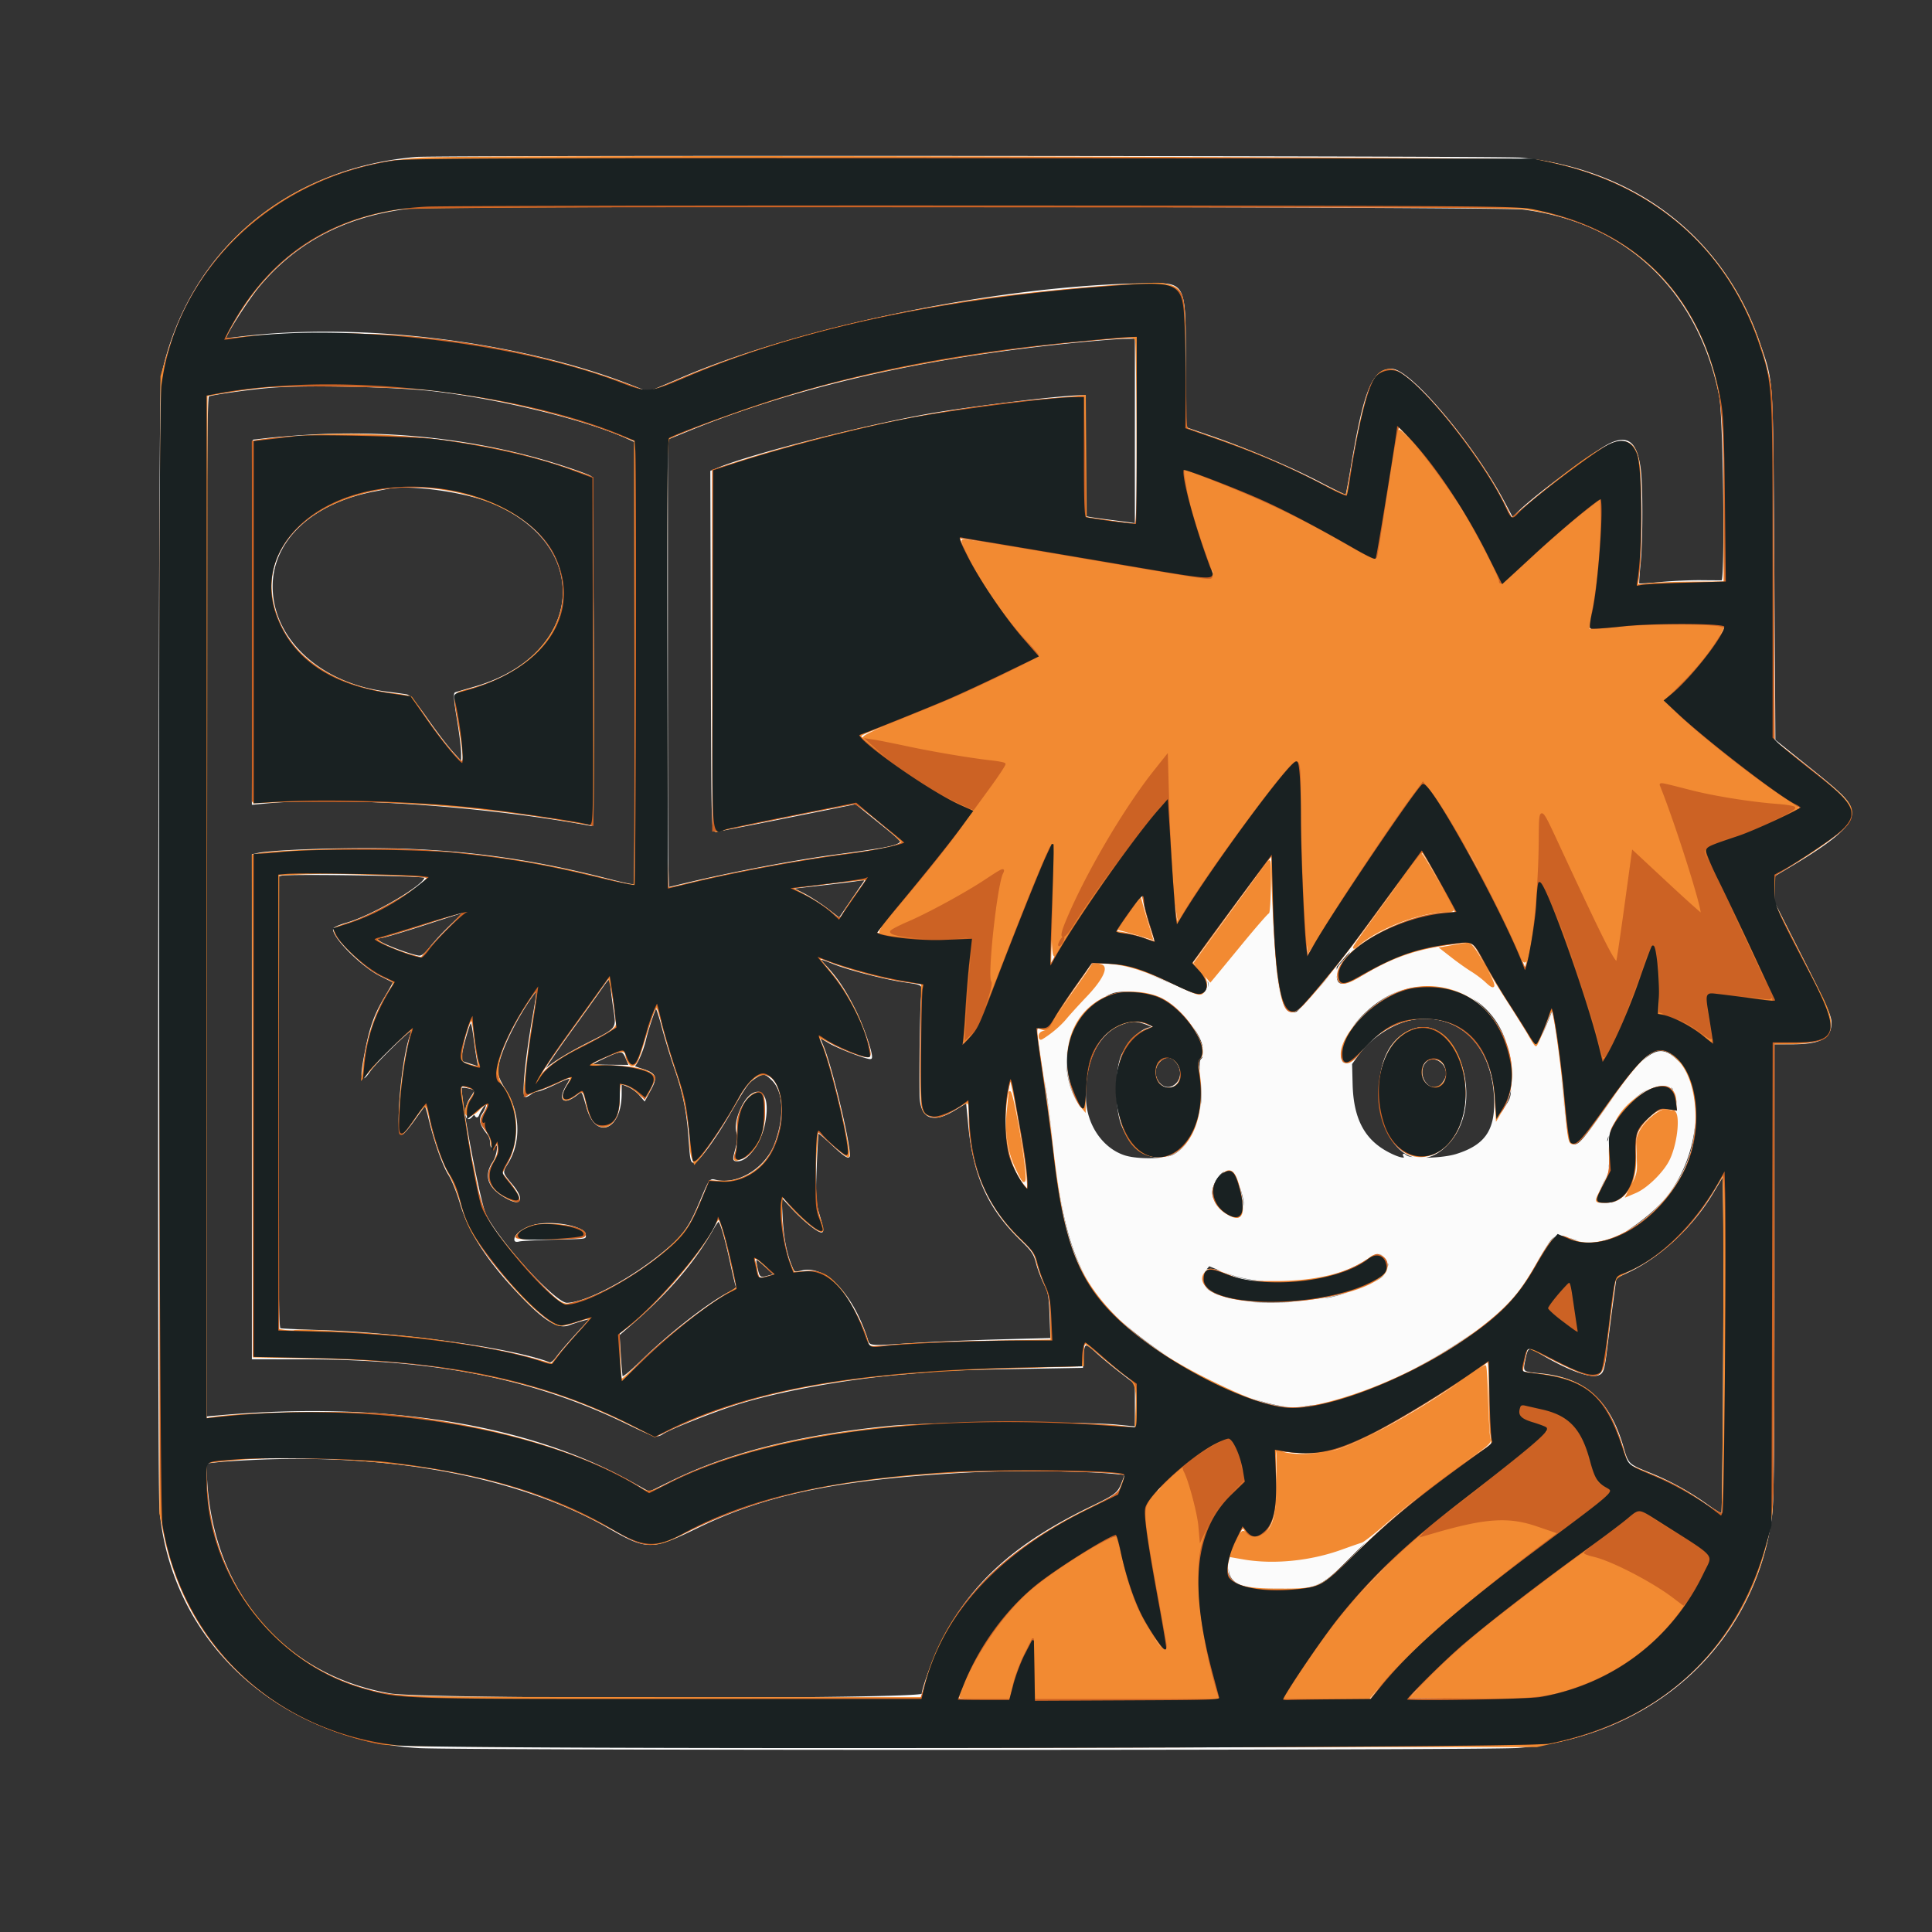
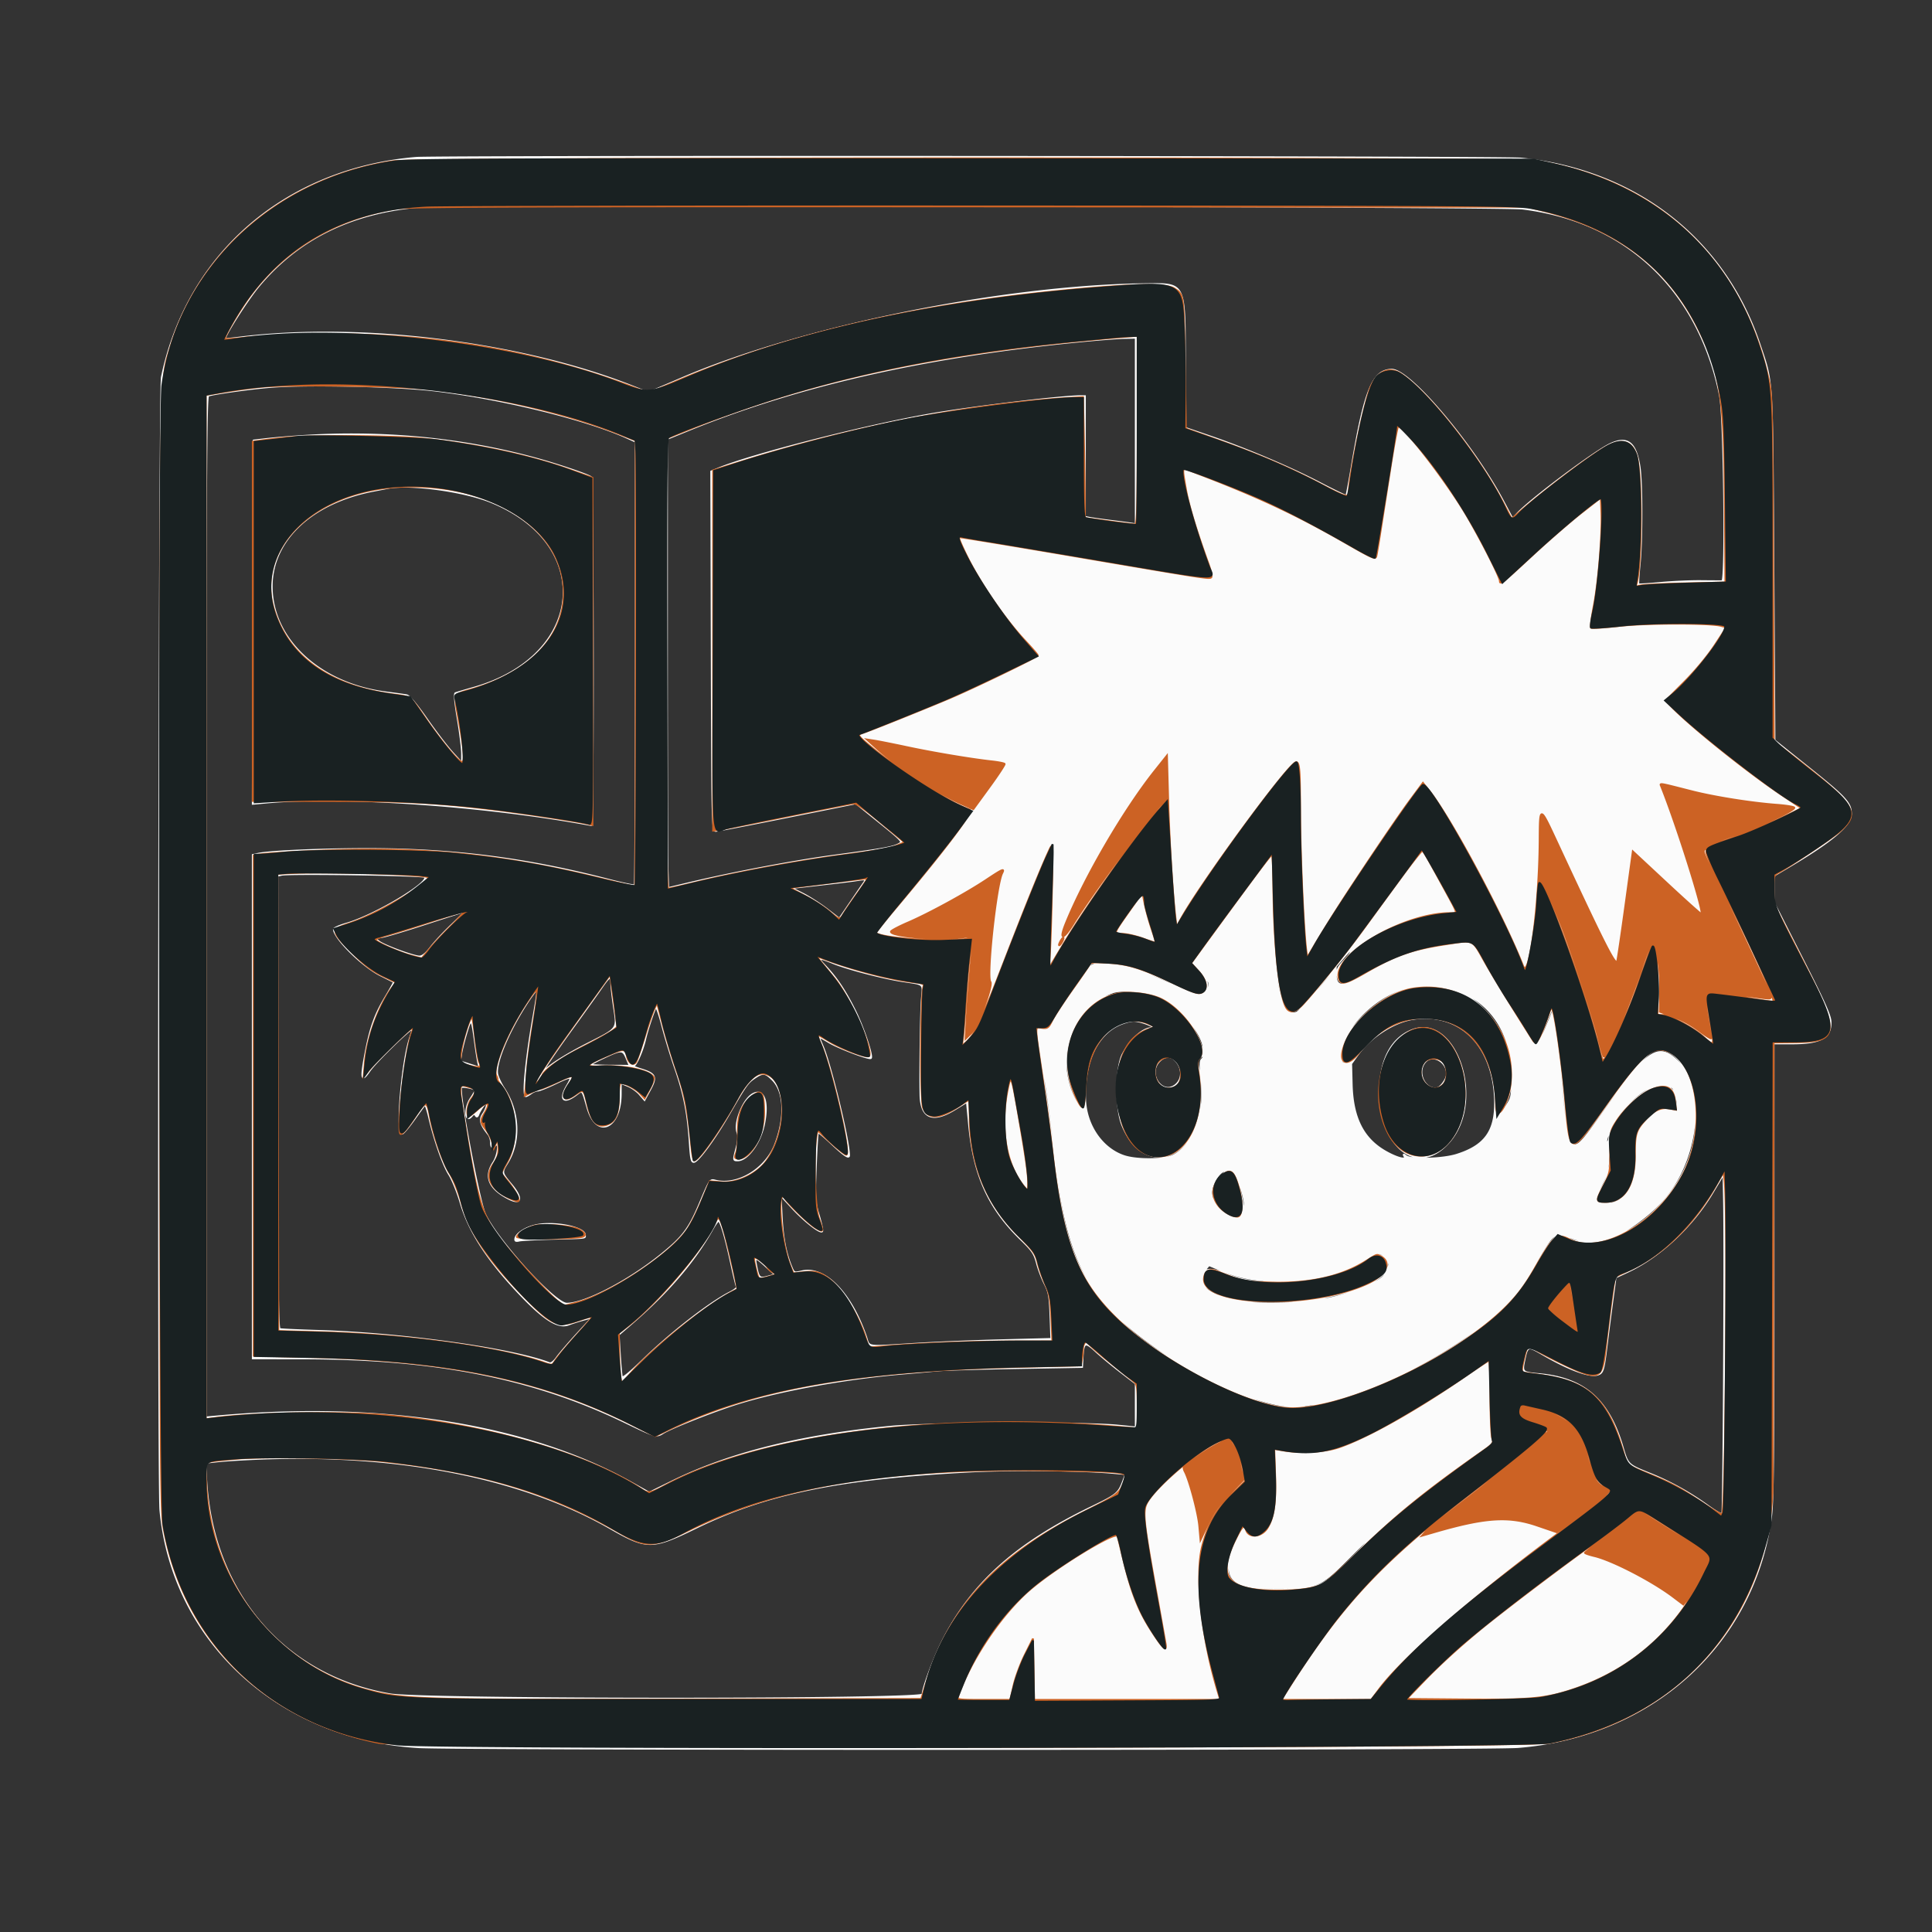
<svg xmlns="http://www.w3.org/2000/svg" viewBox="0 0 1024 1024">
  <rect x="0" y="0" width="1024" height="1024" fill="#333333" stroke="none" />
  <path fill="#fbfbfb" stroke="#fbfbfb" d="M220.5 83.684c-69.227 6.011-120.989 50.67-134.689 116.205-1.409 6.741-2.16 585.927-.778 600.611 6.544 69.567 62.864 121.185 136.965 125.529 22.413 1.313 566.323 1.246 582.563-.073 70.626-5.735 124.001-53.682 133.889-120.273 1.334-8.985 1.55-27.315 1.55-131.561V553h10.032c14.908 0 20.383-3.052 20.201-11.259-.075-3.382-3.147-10.258-15.164-33.949L940 478.085V464.246l9.25-5.527C971.802 445.242 981 437.28 981 431.235c0-5.578-2.79-8.609-22.348-24.277L940.5 392.417l-.578-92.458c-.637-102.017-.283-96.331-7.306-117.32-18.693-55.863-65.555-92.392-126.472-98.586-9.513-.967-574.654-1.324-585.644-.369m.5 25.97c-35.612 3.392-63.225 17.2-83.877 41.943-6.234 7.468-18.724 27.135-17.813 28.046.125.125 3.382-.168 7.239-.653 64.524-8.102 149.739 2.479 209.015 25.952l8.064 3.194 17.935-7.677c63.92-27.36 170.827-49.004 246.104-49.826 20.77-.227 20.299-1.212 20.318 42.485l.015 33.618 13.75 4.729c19.075 6.561 42.283 16.424 58.1 24.691 7.342 3.838 13.523 6.804 13.735 6.592.213-.212 1.555-7.33 2.984-15.817C723.364 206.556 727.747 196 737.715 196c9.517 0 42.887 39.429 59.026 69.744l4.921 9.245 2.419-2.606c7.254-7.813 41.41-33.345 49.66-37.122 8.879-4.065 13.192-.698 15.199 11.865 1.347 8.431 1.404 38.502.098 51.798-.563 5.733-.863 10.584-.666 10.781.197.197 5.481-.127 11.743-.72 6.262-.593 15.885-1.03 21.385-.972 5.5.059 10.598.08 11.33.047 2.065-.093 1.023-87.487-1.174-98.378-11.282-55.944-49.709-92.357-104.626-99.141-11.343-1.402-571.728-2.25-586.03-.887m350 71.407c-81.02 8.008-147.879 23.194-205.5 46.673l-12 4.89-.017 109.438c-.009 60.191.133 113.766.316 119.057l.332 9.618 10.185-2.434c23.677-5.658 56.564-11.903 77.684-14.752 27.363-3.691 31.926-4.539 34.984-6.504 1.64-1.055.832-1.841-14.918-14.516l-8.434-6.787-36.066 7.232c-19.836 3.977-36.966 7.297-38.066 7.378-1.985.145-2.002-.551-2.255-95.153l-.255-95.299 3.492-1.459c18.256-7.628 82.551-23.897 116.47-29.472 23.324-3.833 66.622-8.956 75.798-8.968L575 210v63.962l2.25.47c1.237.259 6.3.98 11.25 1.602 4.95.622 10.013 1.289 11.25 1.482l2.25.352V179l-6.25.116c-3.437.064-14.575.939-24.75 1.945m-427.5 23.984c-10.888.884-30.496 3.632-33.134 4.645-1.15.441-1.366 43.254-1.366 271.062V751.29l7.25-.645c86.828-7.719 163.746 4.64 218.049 35.037l9.799 5.486 12.201-5.997c30.286-14.887 67.95-24.312 115.701-28.952 19.926-1.937 102.665-2.361 120.25-.618l9.75.967v-23.244l-8.25-6.377c-4.538-3.507-10.402-8.381-13.033-10.829-5.565-5.182-6.481-4.8-6.91 2.882l-.307 5.5-35.5.619c-19.525.34-38.2.897-41.5 1.238-3.3.341-11.625 1.099-18.5 1.686-29.863 2.547-64.887 8.922-87 15.835-12.547 3.923-35.575 13.022-39.715 15.693-3.33 2.149-3.833 2.001-20.403-5.98-48.388-23.307-100.025-33.534-169.769-33.626L134 719.93V453.159l2.75-.589c6.265-1.342 33.407-2.541 57.75-2.551 45.253-.019 84.269 4.95 128.201 16.328 7.26 1.88 13.447 3.171 13.75 2.869.302-.302.549-53.328.549-117.836V234.094l-4.75-2.147c-21.709-9.81-66.329-20.762-101.812-24.989-20.328-2.422-67.798-3.466-86.938-1.913m16.5 26.09c-6.875.464-15.425 1.186-19 1.605l-6.5.76-.255 96.257-.255 96.258 7.204-.67c40.24-3.74 116.249 1.533 172.174 11.944 1.23.229 1.001-183.218-.23-184.403-1.136-1.093-17.346-6.578-28.638-9.69-39.179-10.798-81.913-14.938-124.5-12.061m45.5 27.481c-1.1.222-4.475.879-7.5 1.46-32.809 6.303-54 26.203-54 50.711 0 28.102 25.525 51.771 60.641 56.233 4.872.619 9.803 1.309 10.957 1.534 1.33.258 5.227 4.896 10.652 12.677 4.706 6.748 10.829 14.744 13.608 17.769l5.051 5.5.013-5c.006-2.75-1.008-11.011-2.255-18.358-1.504-8.862-1.913-13.485-1.217-13.735.578-.207 5.078-1.533 10.001-2.946 58.756-16.864 64.071-75.933 8.853-98.404-14.41-5.865-43.231-9.778-54.804-7.441m-56.25 205.017-2.25.506v119.962c0 95.096.259 120.042 1.25 120.349.688.213 10.025.652 20.75.975 43.911 1.322 102.429 9.511 122.208 17.101.871.335 2.411-.845 3.979-3.049 1.407-1.977 6.209-7.576 10.671-12.441l8.113-8.847-4.736 1.291c-2.604.709-6.067 1.817-7.696 2.461-5.723 2.262-13.126-2.388-26.689-16.763-16.65-17.648-26.179-32.472-30.691-47.748-1.636-5.539-4.35-12.238-6.031-14.889-3.221-5.08-7.804-18.12-10.66-30.338-.939-4.014-1.963-7.041-2.277-6.728-.313.314-2.847 3.785-5.63 7.715-2.784 3.93-5.623 7.332-6.311 7.561-3.439 1.144-.223-38.094 4.167-50.836.822-2.385 1.383-4.449 1.246-4.586-.78-.779-19.727 17.674-22.838 22.242-4.379 6.432-4.768 4.356-1.925-10.286 2.499-12.872 4.997-19.729 10.551-28.97 2.518-4.19 4.46-7.714 4.314-7.832-.146-.117-3.323-1.721-7.061-3.563-9.446-4.657-24.683-19.728-24.7-24.432-.002-.557 2.969-1.864 6.602-2.905 14.891-4.264 44.47-21.907 41.578-24.799-1.047-1.047-71.643-2.117-75.934-1.151M453 466.695c-1.375.218-9.475 1.196-18 2.173l-15.5 1.776 6.13 3.132c3.371 1.722 9.084 5.396 12.695 8.164l6.566 5.032 5.804-8.528c3.193-4.69 6.422-9.409 7.177-10.486 1.486-2.121 1.132-2.213-4.872-1.263M674.601 495c.991 30.608 5.267 44.567 12.772 41.687 1.345-.516 12.412-12.71 17.868-19.687l2.737-3.5.011 3.05c.026 7.254 3.932 7.102 17.493-.679 10.878-6.241 20.122-9.967 30.964-12.48 5.334-1.236 5.513-1.348 1.502-.943-8.21.829-20.251 5.372-31.948 12.056-13.312 7.606-16.201 8.03-17.015 2.496-.444-3.023.01-4.068 3.337-7.669 3.618-3.916 4.241-4.978 3.279-5.581-.219-.137-6.406 6.95-13.75 15.75-11.802 14.144-13.699 16-16.351 16-5.531 0-8.448-11.469-10.43-41l-.939-14 .47 14.5M226 489.536c-10.725 3.504-21.281 6.671-23.457 7.04l-3.958.67 2.197 1.778c2.647 2.144 18.416 7.976 21.565 7.976 1.51 0 3.465-1.603 5.986-4.909 2.059-2.701 7.103-8.101 11.209-12 4.105-3.9 7.125-7.053 6.711-7.008-.414.046-9.528 2.95-20.253 6.453m490.872 11.214c-1.243 1.586-1.208 1.621.378.378 1.666-1.307 2.195-2.128 1.372-2.128-.207 0-.995.788-1.75 1.75m-279.724 11c6.138 6.477 10.473 12.926 15.801 23.507 4.402 8.741 9.704 24.423 8.622 25.505-.809.809-17.188-5.364-22.135-8.343-2.99-1.8-5.436-3.118-5.436-2.929 0 .189.915 2.478 2.032 5.085C440.263 564.444 450 604.756 450 612.4c0 1.728-2.658-.056-9.005-6.043-3.873-3.654-7.244-6.441-7.492-6.194-.247.248-.753 8.536-1.124 18.418-.635 16.919-.54 18.421 1.624 25.71 1.264 4.258 2.037 8.002 1.718 8.322-1.067 1.067-9.412-5.47-15.739-12.328l-6.258-6.785.584 11.5c.567 11.152 2.153 19.382 5.093 26.418 1.419 3.396 1.441 3.405 5.762 2.423 12.009-2.728 25.894 11.495 33.834 34.659 2.002 5.839-1.027 5.433 27.503 3.688 10.45-.639 30.639-1.466 44.865-1.837l25.866-.676-.434-12.088c-.378-10.555-.762-12.727-3.033-17.141-1.43-2.78-3.288-7.69-4.128-10.91-1.33-5.091-2.426-6.724-8.402-12.513-17.1-16.566-24.995-33.909-27.536-60.491l-1.198-12.533-6.5 4c-11.741 7.225-17.907 4.603-18.115-7.704-.248-14.648.187-44.165.752-51.032.68-8.262 1.56-7.46-10.137-9.243-10.402-1.587-29.186-6.47-36.823-9.573-8.079-3.283-8.704-3.103-4.529 1.303m140.436-.109c-.475 1.237-.316 1.387.643.608.7-.569 2.173-1.255 3.273-1.525 1.578-.388 1.442-.516-.643-.608-1.607-.071-2.89.527-3.273 1.525m8.178-.934c1.244.239 3.044.23 4-.02s-.062-.446-2.262-.435c-2.2.011-2.982.216-1.738.455m14.004 2.844c4.547 1.344 14.027 5.145 21.068 8.446 7.04 3.302 13.671 5.973 14.734 5.936 1.062-.037.132-.664-2.068-1.393-2.2-.73-7.709-3.182-12.242-5.45-8.679-4.341-24.765-10.127-27.906-10.037-1.018.029 1.868 1.153 6.414 2.498m-281.202 10.237c-2.164 3.142-9.157 12.912-15.54 21.712-10.277 14.17-18.548 26.68-14.86 22.478 2.879-3.282 11.879-8.982 23.432-14.843 16.198-8.218 15.66-7.475 13.881-19.168-.793-5.207-1.449-10.929-1.459-12.717-.025-4.476-.902-4.068-5.454 2.538m321.119-2.892c.273 1.045-.018 2.958-.648 4.252-1.09 2.239-1.071 2.259.41.411 1.724-2.152 2.046-5.137.648-6.001-.498-.309-.683.294-.41 1.338m152.956 1.354c.417.688 3.261 5.075 6.321 9.75 3.06 4.675 7.332 11.526 9.494 15.224 2.162 3.698 4.093 6.563 4.29 6.366.726-.727-19.214-32.59-20.395-32.59-.257 0-.126.563.29 1.25m-34.639.657c14.379 1.294 21.657 4.657 30.129 13.921 12.786 13.98 16.771 35.828 9.036 49.534-4.005 7.096-3.409 7.329.992.388 3.283-5.177 3.329-5.409 3.291-16.75-.092-27.666-17.227-46.633-42.948-47.541l-9-.317 8.5.765m-18.169 2.472c-11.153 4.588-22.049 14.602-27.091 24.899-3.724 7.606-3.403 13.811.71 13.692.578-.017.262-.489-.7-1.05-9.158-5.334 11.719-31.333 30.227-37.644 3.588-1.223 5.623-2.225 4.523-2.226-1.1-.002-4.551 1.047-7.669 2.329m-460.987 6.884c-9.7 15.075-16.471 31.511-15.288 37.111.363 1.719 1.971 5.131 3.574 7.581 8.08 12.351 8.782 27.938 1.772 39.35-3.222 5.246-3.241 5.149 2.284 11.759 5.864 7.017 5.118 10.681-1.486 7.295-10.51-5.391-13.176-11.661-8.172-19.222 2.468-3.729 3.362-11.427 1.06-9.125-1.617 1.617-2.338 1.141-2.338-1.545 0-1.393-.624-3.306-1.386-4.25-4.234-5.244-4.866-7.666-2.815-10.777 2.651-4.022 2.756-7.759.121-4.325-1.006 1.312-2.155 3.272-2.554 4.357-.532 1.45-.931 1.636-1.508.703-.612-.99-1.076-.919-2.108.325-3.515 4.236-3.968-4.181-.5-9.285 1.375-2.024 2.5-4.004 2.5-4.402 0-.843-6.867-2.279-7.565-1.581-1.633 1.632 9.509 60.956 12.679 67.503C264.12 658.209 294.144 691 300.389 691c9.735 0 32.891-12.052 50.26-26.157 11.43-9.283 14.667-13.62 20.457-27.407 5.043-12.01 5.286-12.375 7.8-11.716 11.923 3.126 27.078-6.044 32.078-19.408 5.406-14.449 4.822-27.706-1.5-34.028-3.892-3.892-5.098-4.019-9.562-1.01-3.732 2.514-4.631 3.792-13.698 19.453-7.384 12.754-16.064 24.624-18.324 25.056-1.35.258-1.704-1.315-2.27-10.068-1.004-15.525-3.024-25.902-7.633-39.215-2.285-6.6-5.414-16.884-6.953-22.852-1.54-5.969-3.101-10.365-3.469-9.769-1.089 1.762-4.58 12.271-5.656 17.026-1.377 6.085-4.932 14.082-6.292 14.156-.62.034 1.3.823 4.266 1.753 7.62 2.391 8.295 3.938 4.657 10.671l-2.95 5.46-2.55-2.963c-1.403-1.63-4.237-3.648-6.3-4.486l-3.75-1.523v5.648c0 18.696-12.746 24.242-17.562 7.641-2.957-10.195-2.477-9.684-6.388-6.799-6.447 4.757-8.742 2.28-4.536-4.896 3.215-5.487 2.73-5.564-6.654-1.067-4.017 1.925-8.018 3.5-8.891 3.5-.873 0-2.46.661-3.528 1.468-1.067.808-2.278 1.483-2.691 1.5-1.811.077-.071-18.6 3.816-40.968 2.452-14.114 2.555-15 1.729-14.987-.437.007-2.89 3.27-5.451 7.25M590 525.879c-23.019 7.542-32.51 37.195-18.998 59.356 2.753 4.516 2.499 2.927-.481-3.007-9.772-19.454-3.617-43.21 13.675-52.79 7.291-4.039 23.432-4.345 31.016-.588 9.446 4.68 17.983 14.919 21.386 25.65 1.02 3.218 1.281 3.501 1.335 1.446.193-7.347-12.576-23.238-22.433-27.918-5.365-2.548-20.413-3.816-25.5-2.149m228.737 17.889c-2.07 5.247-3.592 9.71-3.384 9.918.208.209 1.902-3.314 3.763-7.828l3.384-8.207 1.688 10.424c.928 5.734 2.627 20.325 3.775 32.425 2.315 24.399 2.827 26.5 6.449 26.5 2.869 0 4.985-2.474 18.824-22 19.941-28.137 25.784-31.995 35.107-23.186 15.969 15.087 12.001 53.306-7.778 74.912-8.829 9.646-24.417 20.025-30.565 20.352-.825.044-.998.287-.385.539 1.807.745 11.078-3.334 17.513-7.704 15.548-10.558 26.621-26.331 30.378-43.269 5.483-24.726-3.966-50.422-18.615-50.622-4.288-.059-13.477 9.969-28.385 30.978-10.358 14.598-14.224 19-16.683 19-2.329 0-2.463-.711-4.809-25.5-1.649-17.418-5.467-45.372-6.295-46.084-.121-.103-1.912 4.105-3.982 9.352m-69.957-3.698c-10.153 1.626-22.489 9.61-29.131 18.855l-3.504 4.877.274 10.849c.453 17.98 6.111 29.118 18.237 35.899 6.25 3.495 11.157 4.607 9.711 2.2-.599-.997-.441-.999.784-.008 2.623 2.123 19.289 1.727 26.854-.638 14.843-4.639 20.526-12.315 20.437-27.604-.174-29.807-18.503-48.459-43.662-44.43m-501.524 7.148c-1.222 4.005-2.497 9.095-2.832 11.312l-.609 4.029 5.193 1.661 5.194 1.661-.591-2.191c-.325-1.204-1.101-6.015-1.724-10.69-1.836-13.768-2.095-14.091-4.631-5.782m344.962-3.639c-11.511 5.736-18.022 20.881-17.067 39.701.687 13.549 9.085 25.59 20.548 29.461 6.821 2.303 21.56 2.142 26.301-.289 11.037-5.658 17.107-22.299 14.888-40.814-.763-6.357-.756-9.17.024-9.95 1.896-1.896 1.172-3.074-.795-1.294-1.613 1.46-1.745 2.305-.92 5.905 1.623 7.078 1.255 21.59-.704 27.805-7.623 24.183-30.31 25.487-39.607 2.277-3.728-9.307-3.535-30.773.34-37.881 4.346-7.971 10.405-13.398 15.164-13.581 3.596-.138-5.441-3.863-9.444-3.893-1.954-.014-5.882 1.134-8.728 2.553m155.282 2.847c-10.321 4.638-15.964 15.785-15.985 31.574-.04 30.894 20.503 45.984 36.755 26.997 19.217-22.45 2.673-69.104-20.77-58.571M550.232 552c0 1.925.206 2.712.457 1.75.252-.962.252-2.538 0-3.5-.251-.962-.457-.175-.457 1.75m.963 6.5c.02 1.65.244 2.204.498 1.231.254-.973.237-2.323-.037-3-.274-.677-.481.119-.461 1.769m-230.945 1.974c-3.988 1.871-7.25 3.606-7.25 3.855 0 .25 4.683.483 10.407.518l10.407.065-1.657-3.946c-2.007-4.779-2.71-4.808-11.907-.492m294.205 1.981c-6.444 6.443 1.213 18.157 8.382 12.825 4.112-3.058 4.176-9.267.138-13.305-2.651-2.651-5.553-2.488-8.52.48m141.182.051c-4.926 4.926-1.313 14.494 5.474 14.494 2.128 0 5.889-4.994 5.889-7.82 0-6.35-7.362-10.675-11.363-6.674m-203.558.994c-.043 1.1 1.017 9.425 2.355 18.5 1.339 9.075 3.157 23.025 4.041 31 5.479 49.471 14.031 68.892 40.578 92.148C614 718.243 642.932 734.414 666 742.568c11.958 4.226 23.153 4.917 32.5 2.005 5.04-1.57 4.513-1.538-7.733.471-23.436 3.845-82.835-27.358-106.351-55.867-13.635-16.53-20.7-38.009-24.895-75.677-2.898-26.029-7.238-55.185-7.442-50m-17.009 9.583c.039 1.33.478 3.317.977 4.417.631 1.394.721.788.297-2-.707-4.643-1.375-5.911-1.274-2.417m343.692 2.624c1.244.239 3.044.23 4-.02s-.062-.446-2.262-.435c-2.2.011-2.982.216-1.738.455m-7.641 2.36c-5.398 3.292-13.708 12.18-16.377 17.517-2.898 5.796-4.325 10.893-2.784 9.941.572-.354 1.044-1.629 1.049-2.834.024-5.574 10.008-18.149 18.937-23.852 5.062-3.233 4.332-3.916-.825-.772M885 576.378c0 .207.685.946 1.523 1.641 1.273 1.057 1.42.995.893-.378-.538-1.401-2.416-2.384-2.416-1.263m-486.137 3.639c-5.02 2.932-9.88 15.178-7.993 20.141.721 1.896.602 4.143-.422 7.99-1.818 6.833-1.817 6.852.517 6.852 5.189 0 11.933-9.28 13.991-19.253 2.494-12.086-.241-19.148-6.093-15.73m138.216 1.566c.048 1.165.285 1.402.604.605.289-.722.253-1.585-.079-1.917-.332-.332-.568.258-.525 1.312m350.764 2.917c-.196 2.475-.017 4.5.4 4.5.416 0 .757-2.025.757-4.5s-.18-4.5-.399-4.5c-.22 0-.561 2.025-.758 4.5m-35.492 29.027c.037 6.164-.423 7.97-3.747 14.696-3.789 7.669-3.971 9.879-.795 9.661 1.525-.105 1.519-.161-.059-.573-2.315-.605-2.247-1.036 1.18-7.383 3.978-7.367 5.322-13.358 4.247-18.928-.829-4.298-.866-4.185-.826 2.527M543.158 618c0 1.375.227 1.938.504 1.25.278-.687.278-1.812 0-2.5-.277-.687-.504-.125-.504 1.25m104.67 3.037C645.117 622.618 642 628.482 642 632c0 6.042 7.366 14.162 12.618 13.91 1.093-.053.569-.471-1.25-.998-9.839-2.852-13.333-14.182-6.486-21.03 3.86-3.859 4.143-4.711.946-2.845m5.59.524c1.647 1.647 3.94 8.9 5.197 16.439.413 2.475.926 3.715 1.14 2.755.979-4.388-4.501-20.755-6.949-20.755-.522 0-.246.703.612 1.561M907.5 632.332c-10.622 17.776-27.762 33.748-44.745 41.695l-6.491 3.038-1.718 12.717a1959.786 1959.786 0 0 0-3.038 23.718c-1.527 12.732-1.983 14.199-4.687 15.057-4.355 1.382-15.647-2.829-29.748-11.093-7.212-4.227-7.593-4.094-9.104 3.184-1.404 6.764-1.318 6.846 8.079 7.72 23.651 2.198 36.645 13.622 43.941 38.632 2.731 9.363 2.725 9.357 14.416 14.062 10.907 4.389 20.898 9.932 30.935 17.163 3.762 2.711 7.137 4.632 7.5 4.269.671-.671 1.457-138.902.942-165.598l-.282-14.605-6 10.041M544.195 628.5c.02 1.65.244 2.204.498 1.231.254-.973.237-2.323-.037-3-.274-.677-.481.119-.461 1.769M855 636.581c-3.025 1.297-4.825 2.361-4 2.366 1.777.011 10-3.606 10-4.398 0-.302-.112-.499-.25-.437-.138.061-2.725 1.172-5.75 2.469m-197.436 8.126c-.542 1.425-.428 1.54.56.56.684-.679.991-1.486.683-1.793-.308-.308-.867.247-1.243 1.233m-280.139 7.043c-9.488 16.943-23.701 33.459-43.229 50.23l-6.303 5.413.63 10.554c.346 5.804.83 11.177 1.075 11.941.286.892 4.273-2.333 11.173-9.039 14.746-14.33 35.323-30.315 46.014-35.748 2.357-1.198 4.062-2.54 3.788-2.983-.274-.443-1.655-6.164-3.068-12.712C384.537 655.654 381.97 647 380.86 647c-.427 0-1.973 2.138-3.435 4.75m-94.025-2.176c-5.205 1.321-9.745 4.348-10.231 6.821-.257 1.307.191 1.559 2 1.126 1.282-.307 9.306-.734 17.831-.949 18.674-.471 17-.279 17-1.957 0-4.213-17.1-7.454-26.6-5.041m538.379 7.277c-1.32 1.568-4.939 7.306-8.043 12.75-3.104 5.445-7.678 12.463-10.164 15.597-13.006 16.396-46.768 38.443-75.581 49.355-5.494 2.08-9.798 3.973-9.565 4.206.813.813 24.159-9.005 34.509-14.513 29.546-15.724 48.865-32.394 60.549-52.246 10.868-18.465 12.288-19.65 18.416-15.358 1.508 1.057 4.886 1.746 9.472 1.934l7.128.292-6.5-.76c-3.575-.417-7.94-1.512-9.7-2.433-4.687-2.453-7.757-2.109-10.521 1.176m-99.417 11.018c-19.585 12.048-52.344 14.67-73.719 5.901l-7.857-3.223-2.393 2.782c-3.186 3.705-3.016 6.286.638 9.7 3.03 2.83 12.565 6.709 13.7 5.573.331-.331-.035-.602-.814-.603-3.058-.001-13.744-5.877-14.389-7.912-2.169-6.834 2.534-9.01 11.226-5.195 20.917 9.18 57.215 5.475 76.746-7.834 3.642-2.483 5.278-2.569 7.671-.403 2.232 2.02 2.449 1.108.258-1.084-2.304-2.303-4.238-1.902-11.067 2.298m-321.688 2.381c1.385 7.217 1.77 7.621 6.154 6.45l3.969-1.059-4.649-4.281c-5.616-5.172-6.28-5.307-5.474-1.11M735 671.427c0 5.354-11.785 11.446-30 15.509-4.675 1.042-7.515 1.933-6.312 1.98 7.289.281 29.489-7.411 34.264-11.872 2.602-2.43 4.38-8.044 2.548-8.044-.275 0-.5 1.092-.5 2.427m-77.368 18.765c4.865.871 27.217.851 33.868-.03 2.75-.364-4.616-.662-16.368-.662-11.753 0-19.628.312-17.5.692m49.868 51.346c-3.944 1.364-3.951 1.375-.5.793 4.079-.688 8.25-2.211 6-2.191-.825.008-3.3.636-5.5 1.398m-569 31.578c-8.8.339-19.102.961-22.894 1.382l-6.894.766.632 10.118c3.706 59.387 41.51 103.105 97.425 112.664 17.716 3.029 282.231 3.06 282.231.034 0-3.065 5.839-18.863 10.194-27.58 15.478-30.98 38.815-52.082 79.176-71.593 13.436-6.495 14.494-7.346 16.816-13.523l1.548-4.116-7.117-.647c-16.549-1.505-53.255-1.855-75.117-.716-69.46 3.619-108.018 11.513-145.5 29.786-23.494 11.454-25.987 11.47-45.541.285-46.792-26.764-111.621-39.684-184.959-36.86m591.372 38.634c-1.243 1.586-1.208 1.621.378.378 1.666-1.307 2.195-2.128 1.372-2.128-.207 0-.995.788-1.75 1.75m-15.888 14.785c-14.194 14.256-15.823 14.934-35.984 14.952-20.983.02-26.525-2.427-26.332-11.626.104-4.945.055-5.066-.629-1.558C648.953 839 655.352 842.5 677 842.5c21.249 0 23.686-.917 36.79-13.847 8.805-8.688 13.161-13.653 11.979-13.653-.166 0-5.469 5.191-11.785 11.535" fill-rule="evenodd" />
-   <path fill="#f28a32" stroke="#f28a32" d="M224 84.015C156.679 87.956 106.344 127.409 88.147 190.5l-2.596 9-.288 301.28-.289 301.28 2.073 10.22C98.784 870.147 140.223 911.023 200 923.698c8.082 1.713 23.394 1.802 311.5 1.802h303l10.188-2.256c62.915-13.934 106.983-60.899 114.234-121.744.707-5.934 1.073-49.798 1.075-128.75L940 553l8.25-.044c22.659-.119 26.578-6.201 16.612-25.778-2.429-4.773-9.038-17.747-14.685-28.832l-10.268-20.155.295-7.234.296-7.235 10.129-6.111c13.72-8.277 27.228-18.434 28.953-21.77 4.009-7.752 1.812-10.677-22.182-29.547l-17.313-13.615-.386-91.59c-.33-78.334-.613-92.681-1.957-99.137C924.732 139.434 880.473 97.009 816 85.25c-9.225-1.683-564.566-2.841-592-1.235m-12 26.487c-40.347 6.092-69.704 26.621-89.874 62.849-1.791 3.218-3.068 6.041-2.836 6.272.232.232 4.199-.061 8.816-.652 16.207-2.071 65.481-2.367 86.785-.519 45.684 3.961 88.394 13.689 125.707 28.631 2.895 1.159 4.267.744 21-6.362 43.322-18.397 92.635-31.61 153.402-41.104 28.72-4.488 95.091-10.4 101.431-9.036 11.375 2.447 11.569 3.171 11.569 43.28 0 30.422.133 32.979 1.75 33.629.962.387 7.479 2.68 14.481 5.095 17.979 6.203 34.763 13.371 53.055 22.66 8.682 4.409 16.029 7.774 16.325 7.477.297-.296 1.814-7.893 3.372-16.88 6.808-39.27 11.03-49.842 19.902-49.842 10.099 0 45.149 41.222 59.744 70.264l4.405 8.763 10.233-8.635c42.516-35.877 54.889-40.115 57.401-19.662 1.075 8.748 1.073 42.063-.003 54.146l-.835 9.375 6.521-.698c3.587-.384 13.975-.733 23.085-.774l16.564-.076-.018-41.602c-.014-30.871-.392-44.228-1.466-51.785-8.194-57.629-47.487-97.045-104.516-104.842-14.757-2.017-582.629-1.99-596 .028m384.5 68.257c-49.255 2.554-123.228 14.566-168 27.28-24.151 6.859-64.369 21.074-73.601 26.015-1.849.99-1.899 4.148-1.899 119.981 0 65.431.349 118.965.775 118.965.426 0 6.389-1.371 13.25-3.046 22.957-5.606 60.065-12.38 84.475-15.421 12.82-1.597 23.263-3.742 26.189-5.379 1.143-.64-1.525-3.344-11.282-11.44-7.029-5.831-13.066-10.424-13.417-10.208-.35.216-3.303.843-6.563 1.393-9.515 1.605-64.777 12.914-66.686 13.647-1.647.632-1.741-4.503-1.741-95.248v-95.916l5.25-1.722c57.214-18.764 113.701-30.644 169.25-35.597 6.6-.589 14.356-1.325 17.236-1.637l5.236-.566.264 32.305.264 32.306 11.5 1.69c6.325.929 12.523 1.723 13.774 1.764l2.274.075-.171-47.727c-.094-26.249-.442-48.637-.774-49.75-.516-1.73-1.327-1.985-5.603-1.764m-457.704 26.369c-5.338.527-14.113 1.726-19.5 2.665L109.5 209.5l-.252 271.338-.252 271.338 3.752-.601c17.283-2.771 69.828-3.676 92.265-1.589 51.102 4.754 99.732 18.531 131.845 37.352 7.779 4.559 5.82 4.814 21.412-2.791 30.81-15.029 70.023-24.324 120.73-28.62 30.23-2.561 100.615-2.123 119.199.742l3.699.57.301-6.369c.745-15.768.191-17.964-5.543-21.996-2.836-1.994-8.824-6.8-13.308-10.681-4.483-3.881-8.421-6.787-8.75-6.458-.329.329-.598 3.135-.598 6.236v5.638l-38.75 1.223c-87.23 2.752-136.752 11.822-181.652 33.269l-6.593 3.149-13.253-6.558c-32.807-16.236-59.576-24.099-106.252-31.211-12.354-1.882-40.535-3.644-64.5-4.032l-28.5-.462-.254-132.862-.253-132.862 3.753-.615c9.719-1.591 46.929-2.846 68.754-2.318 41.063.992 76.302 5.899 115.492 16.081 7.42 1.928 13.835 3.162 14.254 2.743.419-.419.648-53.613.508-118.208L336.5 233.5l-9.295-3.72c-24.453-9.785-61.236-18.649-95.205-22.943-18.85-2.383-75.786-3.427-93.204-1.709m601.705 23.079c-.383 1.489-.463 3.289-.178 4 .286.711.555.055.598-1.457.103-3.589.186-3.559 5.565 2 12.004 12.407 28.042 36.133 39.713 58.75 4.258 8.25 7.755 14.656 7.771 14.236.072-1.845-13.47-27.444-19.926-37.667-8.167-12.931-19.362-27.913-27.326-36.569l-5.521-6-.696 2.707m-569.001 2.45c-9.678.32-30.252 2.074-34.755 2.961l-2.755.543.255 95.568.255 95.568 9-.398c49.148-2.177 107.443 1.433 154.82 9.587 8.034 1.383 14.962 2.514 15.394 2.514 1.408 0 .428-183.291-.985-184.188-2.404-1.526-25.418-8.792-37.229-11.755-30.222-7.58-69.768-11.535-104-10.4m567.695 5.843c.02 1.65.244 2.204.498 1.231.254-.973.237-2.323-.037-3-.274-.677-.481.119-.461 1.769m-.963 6.5c0 1.925.206 2.713.457 1.75.252-.963.252-2.537 0-3.5-.251-.963-.457-.175-.457 1.75m-1.687 8.545c-.382 2.551-.49 4.843-.24 5.093s.767-1.633 1.15-4.183c.382-2.551.49-4.843.24-5.093s-.767 1.633-1.15 4.183M640.5 254.4c14.534 5.519 21.804 8.487 32 13.066 3.3 1.482 5.55 2.263 5 1.736-2.518-2.411-46.689-20.275-49.849-20.16-.633.023 5.149 2.434 12.849 5.358m-12.267.1c.002 1.65.347 4.35.767 6 1.058 4.159 1.105.066.057-5-.695-3.363-.826-3.522-.824-1M199 259.554c-45.956 9.863-66.455 40.114-49.769 73.446 9.211 18.399 31.756 31.697 59.206 34.923 4.915.578 9.232 1.394 9.593 1.814.362.419 4.113 5.801 8.337 11.958 7.772 11.33 17.025 22.305 18.805 22.305 1.147 0 .474-6.688-2.304-22.916-2.383-13.924-2.573-13.413 5.744-15.502 45.84-11.514 64.826-52.645 37.989-82.294-17.376-19.196-57.762-30.138-87.601-23.734M734.5 264c-.391 3.367-.498 6.335-.238 6.595.259.26.785-2.29 1.167-5.666.382-3.377.489-6.345.238-6.595-.251-.251-.776 2.299-1.167 5.666m-104.334 1.5c-.013 2.129 2.565 10.692 2.71 9 .047-.55-.541-3.25-1.306-6s-1.397-4.1-1.404-3m205.232 8.869c-7.117 5.702-18.555 15.86-25.419 22.575L797.5 309.153l15-13.72c14.901-13.628 33.09-28.769 35.659-29.682.737-.263 1.079-.763.759-1.113-.32-.349-6.404 4.03-13.52 9.731m12.93-.869c.005 3.85.185 5.302.402 3.228.216-2.075.213-5.225-.008-7-.221-1.776-.398-.078-.394 3.772m-169.245-3.097c.23.221 4.917 2.759 10.417 5.638s16.238 8.797 23.863 13.151c7.624 4.354 14.032 7.746 14.239 7.539.636-.636-46.322-26.731-48.101-26.731-.459 0-.647.181-.418.403m54.112 4.097c.02 1.65.244 2.204.498 1.231.254-.973.237-2.323-.037-3-.274-.677-.481.119-.461 1.769m-1 6c.02 1.65.244 2.204.498 1.231.254-.973.237-2.323-.037-3-.274-.677-.481.119-.461 1.769m-98.164-.739c-.04 1.613 7.134 20.407 7.609 19.933.195-.196-1.429-5.045-3.611-10.775-2.182-5.731-3.981-9.852-3.998-9.158M847.37 291c0 5.775.165 8.137.367 5.25.202-2.887.202-7.613 0-10.5-.202-2.887-.367-.525-.367 5.25m-116.755-1.385c-.366 3.117-.466 5.867-.223 6.111.244.243.76-2.091 1.146-5.188.387-3.096.488-5.846.224-6.11-.264-.264-.78 2.07-1.147 5.187m-220.724-.368C513.48 297.618 528.057 322 529.474 322c.219 0-2.654-4.918-6.386-10.929-7.537-12.141-13.633-23.859-12.83-24.662.288-.289 7.36.665 15.714 2.119 8.355 1.454 15.385 2.449 15.623 2.211.414-.414-18.906-4.005-28.869-5.366l-4.774-.651 1.939 4.525m48.609 4.814c8.8 1.578 17.125 2.836 18.5 2.796 1.375-.04-4.7-1.346-13.5-2.902-8.8-1.557-17.125-2.815-18.5-2.797-1.375.019 4.7 1.325 13.5 2.903m22.769 3.632c.973.254 2.323.237 3-.037.677-.274-.119-.481-1.769-.461-1.65.02-2.204.244-1.231.498m5.481.969c.688.278 1.813.278 2.5 0 .688-.277.125-.504-1.25-.504s-1.937.227-1.25.504m5.519 1.031c.973.254 2.323.237 3-.037.677-.274-.119-.481-1.769-.461-1.65.02-2.204.244-1.231.498m8.231 1.364c5.066 1.048 9.159 1.001 5-.057-1.65-.42-4.35-.765-6-.767-2.522-.002-2.363.129 1 .824m41.5 1.384c0 .793.408 1.693.907 2.001.498.309.671-.34.383-1.441-.611-2.335-1.29-2.63-1.29-.56m-31.731.252c.973.254 2.323.237 3-.037.677-.274-.119-.481-1.769-.461-1.65.02-2.204.244-1.231.498M846.272 306c0 2.475.195 3.488.434 2.25.238-1.238.238-3.262 0-4.5-.239-1.238-.434-.225-.434 2.25m-222.772-.947c4.95 1.005 10.35 1.815 12 1.799 1.65-.016-1.5-.86-7-1.876-12.874-2.379-16.797-2.319-5 .077m16.313 2.63c.721.289 1.584.253 1.916-.079.332-.332-.258-.568-1.312-.525-1.165.048-1.402.285-.604.604m203.778 13.408c-1.002 4.956-1.629 9.204-1.393 9.44.236.236 1.251-3.624 2.257-8.576 1.005-4.953 1.632-9.201 1.393-9.441-.24-.239-1.255 3.62-2.257 8.577m-312.487 3.659c5.016 6.508 14.146 17.156 16.506 19.25 1.55 1.375.481-.113-2.374-3.307-2.856-3.194-7.294-8.481-9.862-11.75-2.568-3.269-4.883-5.943-5.144-5.943-.261 0 .132.788.874 1.75m350.646 5.973c1.788.222 4.712.222 6.5 0 1.788-.221.325-.403-3.25-.403s-5.038.182-3.25.403m-14.982 1.002c1.797.222 4.497.218 6-.01 1.503-.229.032-.411-3.268-.405-3.3.005-4.529.192-2.732.415m33 0c1.797.222 4.497.218 6-.01 1.503-.229.032-.411-3.268-.405-3.3.005-4.529.192-2.732.415M842 333c0 .55.477 1 1.059 1s.781-.45.441-1-.816-1-1.059-1-.441.45-.441 1m8 0c-4.04.628-4.142.705-1 .751 1.925.028 5.975-.291 9-.709 5.428-.75 5.441-.76 1-.751-2.475.005-6.525.324-9 .709m60.8-.288 2.301.44-2.714 4.674c-4.281 7.373-11.222 16.004-19.84 24.674-4.613 4.639-6.083 6.487-3.5 4.399 7.757-6.272 20.244-21.645 27.333-33.649.535-.906-.173-1.213-2.571-1.114-2.436.1-2.702.252-1.009.576M535 355.5c-6.875 3.518-12.05 6.396-11.5 6.396.55 0 6.625-2.878 13.5-6.396s12.05-6.396 11.5-6.396c-.55 0-6.625 2.878-13.5 6.396m-17 7.995c-1.375.784-8.463 3.992-15.752 7.13-7.288 3.138-13.09 5.866-12.893 6.063.445.445 21.389-8.482 28.16-12.003 2.742-1.425 4.535-2.597 3.985-2.603-.55-.006-2.125.63-3.5 1.413m370.5 15.02c12.952 12.33 52.383 43.065 59.5 46.379l2.5 1.164-2.477-1.779c-1.362-.979-7.437-5.333-13.5-9.676-12.505-8.959-29.548-22.489-43.523-34.552-8.338-7.197-8.644-7.385-2.5-1.536M485 378c-.825.533-1.05.969-.5.969s1.675-.436 2.5-.969c.825-.533 1.05-.969.5-.969s-1.675.436-2.5.969m-7 2.641c-1.925.859-7.914 3.239-13.309 5.289-8.555 3.251-9.603 3.899-8.194 5.068 1.187.985 1.534 1.014 1.309.109-.186-.75 4.513-3.128 12.026-6.085 6.783-2.669 12.596-5.116 12.917-5.438 1.035-1.035-1.155-.548-4.749 1.057m203.25 27.776C673.012 417.43 651.043 446 652.35 446c.254 0 2.849-3.262 5.768-7.25 6.927-9.463 15.821-20.589 23.181-29 7.043-8.049 7.006-9.052-.049-1.333M689.422 425c0 11.275.146 15.887.324 10.25.178-5.637.178-14.863 0-20.5-.178-5.637-.324-1.025-.324 10.25m56.9-1.25c-8.616 11.598-38.97 57.204-46.355 69.646l-6.467 10.897-.582-5.897-.582-5.896-.168 7.75c-.194 8.965.034 9.236 2.956 3.5 6.508-12.774 41.609-66.112 55.449-84.257 1.465-1.921 2.404-3.493 2.085-3.493-.319 0-3.17 3.488-6.336 7.75m16.925 3.773c14.091 21.632 31.391 53.987 40.847 76.395l4.396 10.417 1.242-5.417c.683-2.98 1.098-6.093.922-6.918-.176-.825-.671.637-1.1 3.25-1.009 6.138-1.584 5.987-4.346-1.136-3.375-8.702-19.209-40.512-25.782-51.795-10.028-17.213-19.34-32.003-21.035-33.41-.904-.75 1.281 3.126 4.856 8.614M952.5 428c.34.55.816 1 1.059 1s.441-.45.441-1-.477-1-1.059-1-.781.45-.441 1m-441.349 8.016c-4.856 6.885-30.726 39.282-39.116 48.984-8.427 9.744-8.595 10-6.598 10 .924 0 1.437-.395 1.138-.878-.298-.483 1.168-2.845 3.259-5.25 12.294-14.142 40.189-49.221 44.627-56.122 3.258-5.066.981-2.819-3.31 3.266m109.177 6.484c.005 3.85.185 5.302.402 3.228.216-2.075.213-5.225-.008-7-.221-1.776-.398-.078-.394 3.772m27.373 9.25c-5.637 7.719-22.848 34.436-22.444 34.84.204.205 3.009-3.782 6.232-8.859 3.224-5.077 9.171-14.068 13.217-19.981 7.449-10.888 9.361-14.716 2.995-6m42.684 9.25c0 6.875.16 9.688.355 6.25.196-3.437.196-9.062 0-12.5-.195-3.437-.355-.625-.355 6.25m-139.867-.291c-5.845 13.329-8.683 20.459-8.296 20.846.162.162 3.302-6.747 6.978-15.355 3.676-8.608 6.541-15.792 6.367-15.966-.174-.174-2.446 4.539-5.049 10.475m7.871 2.791c.001 7.15.161 9.944.353 6.208.193-3.735.192-9.585-.003-13-.194-3.414-.352-.358-.35 6.792m62.954-5c.003 4.4.179 6.076.39 3.724.212-2.352.209-5.952-.006-8s-.388-.124-.384 4.276m111.373 20.35C705.123 516.49 688.909 536 685.221 536c-3.866 0-5.393-3.768-7.698-19-1.589-10.498-4.042-61.351-3.038-62.975.348-.564.269-1.002-.176-.975-.843.053-11.202 13.843-29.619 39.431-5.945 8.26-11.421 15.641-12.169 16.402-1.148 1.169-.925 1.748 1.441 3.738 4.608 3.878 6.555 8.941 4.59 11.939-2.123 3.241-2.197 3.227-14.97-2.719-17.011-7.919-26.731-10.972-36.582-11.491l-8.5-.448-9.126 13.299c-5.02 7.314-10.076 15.181-11.236 17.481-2.588 5.131-3.284 5.593-6.554 4.35-3.231-1.229-3.301-3.283.833 24.502 1.879 12.631 3.915 27.241 4.525 32.466 3.556 30.487 5.946 44.345 9.731 56.42 9.39 29.959 32.998 53.203 74.825 73.67 31.606 15.466 41.243 17.153 63.686 11.148 30.542-8.173 62.72-24.675 85.929-44.069 10.103-8.441 15.432-14.978 23.372-28.669 9.318-16.067 10.313-16.804 18.055-13.379 17.603 7.786 46.221-9.192 59.976-35.582 9.979-19.145 8.481-48.595-3.058-60.134-10.405-10.405-16.669-6.435-37.958 24.057C840.662 600.984 836.371 606 833.929 606c-2.248 0-2.448-1.049-4.481-23.5-1.554-17.151-4.92-42.033-6.267-46.322-.606-1.929-1.393-.618-4.653 7.75-2.158 5.54-4.172 10.066-4.476 10.058-.304-.008-1.851-2.371-3.439-5.25-1.588-2.88-6.566-10.861-11.062-17.736-4.495-6.875-10.09-16.1-12.431-20.5-6.831-12.835-5.451-11.973-16.828-10.506-19.69 2.539-32.733 7.096-49.851 17.419-6.759 4.075-10.003 4.541-10.946 1.571-4.002-12.61 33.542-34.984 58.706-34.984h3.833l-2.638-5.25c-4.566-9.091-14.526-26.712-15.404-27.255-.463-.286-10.037 12.024-21.276 27.355m11.325-13.6c-28.778 39.376-28.754 39.341-24.167 35.498 11.245-9.422 33.16-17.748 46.714-17.748 1.877 0 3.412-.268 3.412-.596 0-1.537-15.775-29.404-16.645-29.404-.198 0-4.389 5.512-9.314 12.25M667 463.801a18155.088 18155.088 0 0 0-19.651 27.049l-14.151 19.509 4.151 4.846 4.151 4.846 2-2.397c1.1-1.318 7.755-9.398 14.789-17.955 7.034-8.557 13.273-15.72 13.865-15.917.904-.301 1.462-26.628.58-27.335-.129-.103-2.709 3.206-5.734 7.354m-507-.821-12.5.52-.254 120.622-.254 120.621 4.065.65c2.235.358 4.432.423 4.882.145 1.684-1.041 49.597 1.787 68.061 4.017 18.485 2.233 44.304 7.042 59 10.989l9.5 2.552 3-3.79c1.65-2.085 6.533-7.751 10.852-12.593 8.66-9.708 8.789-9.512-3.692-5.579-6.802 2.143-7.111 2.041-16.367-5.414-7.64-6.153-16.997-16.483-27.159-29.98-9.016-11.977-11.247-16.265-14.744-28.339-1.418-4.896-4.119-11.659-6.002-15.03-3.887-6.957-7.719-17.594-10.04-27.871-2.436-10.79-2.404-10.784-8.804-1.649-3.141 4.482-6.123 8.149-6.627 8.149-2.697 0-.297-31.243 3.572-46.5 1.255-4.95 2.156-9.141 2.001-9.313-.379-.42-17.478 14.866-17.535 15.676-.024.35-2.056 2.882-4.513 5.625l-4.469 4.988.622-4.988c2.044-16.377 6.431-29.596 13.466-40.576 3.751-5.854 4.014-5.221-3.662-8.813-9.824-4.597-27.642-22.566-24.776-24.986.482-.407 3.577-1.552 6.877-2.545 13.011-3.915 40.805-19.983 42.295-24.452.26-.781-8.969-1.264-45.795-2.394-4.675-.144-14.125-.027-21 .258m276.388 5.386-17.112 2.134 8.051 4.5c4.429 2.475 10.096 6.188 12.594 8.25 5.581 4.607 5.219 4.624 8.028-.373 1.274-2.267 4.489-6.992 7.144-10.5L459.92 466l-3.21.116c-1.766.064-10.91 1.077-20.322 2.25m185.751 2.233c-.234 6.898 1.098 19.373 2.009 18.81.473-.293.6-1.565.283-2.829-.317-1.264-.931-6.299-1.365-11.189-.433-4.89-.85-7.046-.927-4.792M814.336 474c0 4.125.177 5.813.392 3.75.216-2.062.216-5.437 0-7.5-.215-2.062-.392-.375-.392 3.75m-211.007 2.334c-1.173 1.741-4.441 6.405-7.262 10.365l-5.131 7.198 3.782.549c2.08.302 7.083 1.649 11.117 2.993 6.405 2.135 7.247 2.23 6.642.753-2.136-5.219-4.669-13.518-5.765-18.892l-1.251-6.133-2.132 3.167M691.36 483c0 5.225.169 7.363.375 4.75.206-2.613.206-6.887 0-9.5-.206-2.613-.375-.475-.375 4.75m-92.562 1.538-5.649 7.962 3.176.856c1.746.47 5.686 1.618 8.755 2.549l5.58 1.694-2.175-7.049c-1.197-3.878-2.595-8.608-3.107-10.512l-.931-3.461-5.649 7.961M556.995 495c-.272 9.075-.416 16.654-.319 16.843.097.189.922-1.098 1.833-2.86.911-1.762 1.181-2.91.601-2.551-.716.443-1.145-3.935-1.337-13.64l-.282-14.292-.496 16.5M225 489.573c-10.725 3.516-21.005 6.684-22.843 7.039-3.216.621-3.273.711-1.5 2.362 2.117 1.971 9.438 5.125 17.178 7.4l5.334 1.568 4.131-4.721c2.272-2.596 7.597-8.209 11.833-12.471 4.236-4.262 7.177-7.71 6.535-7.66-.643.049-9.943 2.967-20.668 6.483m311.588 5.515c-2.591 6.667-4.544 12.289-4.34 12.493.204.205 2.488-5.086 5.076-11.757 2.587-6.672 4.54-12.294 4.34-12.494-.2-.2-2.484 5.091-5.076 11.758m276.607-8.588c.02 1.65.244 2.204.498 1.231.254-.973.237-2.323-.037-3-.274-.677-.481.119-.461 1.769m-1 6c.02 1.65.244 2.204.498 1.231.254-.973.237-2.323-.037-3-.274-.677-.481.119-.461 1.769m-1.037 5.5c0 1.375.227 1.938.504 1.25.278-.687.278-1.812 0-2.5-.277-.687-.504-.125-.504 1.25m-41.044 3.372-6.387 1.128 5.887 4.598c3.237 2.529 7.911 5.845 10.386 7.369 2.475 1.523 5.956 4.148 7.735 5.833 6.169 5.841 4.876 1.434-3.976-13.55-2.492-4.219-4.601-6.704-5.623-6.628-.9.067-4.51.63-8.022 1.25M434 507.629c0 .36 1.951 2.954 4.335 5.763 6.452 7.601 10.846 14.361 15.418 23.721 4.123 8.438 8.062 21.406 6.865 22.602-1.057 1.057-11.615-2.631-19.368-6.766-7.472-3.984-8.285-3.851-5.8.953 3.808 7.365 15.774 57.207 14.129 58.853-.44.439-6.029-4.106-11.676-9.493l-4.597-4.385-.647 8.311c-1.323 16.998-.807 31.44 1.341 37.552 2.669 7.594 2.632 8.659-.25 7.159-3.901-2.031-12.59-9.855-15.476-13.934-3.921-5.544-4.276-5.104-4.257 5.285.019 10.154 1.821 20.335 4.784 27.033l1.915 4.33 6.668-.425c7.918-.504 11.973 1.706 18.755 10.224 4.229 5.312 12.528 21.674 13.528 26.672.684 3.423.989 3.457 16.477 1.825 5.696-.6 26.275-1.388 45.732-1.75l35.376-.659-.184-11.464c-.163-10.188-.501-12.191-3.04-18-1.571-3.595-3.522-9.103-4.335-12.24-1.27-4.898-2.354-6.513-7.671-11.436C524.161 640.824 514 617.338 514 592.593c0-9.853.158-9.748-7.629-5.053-7.037 4.243-9.805 5.045-13.24 3.837-5.115-1.799-5.292-3.19-4.833-37.995l.424-32.118-8.441-1.181c-12.919-1.807-31.865-6.931-42.531-11.503-2.062-.884-3.75-1.312-3.75-.951m96.624 2.91c-.965 2.514-.681 3.163.498 1.136.584-1.004.851-2.036.593-2.293-.257-.258-.749.263-1.091 1.157m47.499 2.211c-.521.962-4.635 6.925-9.143 13.25-4.507 6.325-9.152 13.445-10.322 15.822-1.55 3.151-2.876 4.472-4.892 4.875-1.877.375-2.766 1.174-2.766 2.487 0 1.283.421 1.68 1.25 1.18 4.563-2.753 9.567-6.979 12.577-10.622 1.928-2.333 6.731-7.617 10.673-11.742 8.398-8.787 11.7-15.443 8.136-16.4-3.449-.925-4.509-.704-5.513 1.15m-255.809 5.381c-.62.753-2.655 3.619-4.523 6.369-1.868 2.75-7.166 10.175-11.773 16.5-19.133 26.264-24.616 34.999-16.768 26.71 4.098-4.329 11.573-9.064 23.932-15.16 9.916-4.89 13.85-7.701 13.776-9.839-.267-7.633-3.688-25.74-4.644-24.58m205.31.408c-.965 2.514-.681 3.163.498 1.136.584-1.004.851-2.036.593-2.293-.257-.258-.749.263-1.091 1.157m218.876 5.85c-17.729 4.322-38.845 26.73-34.893 37.029 1.203 3.136 4.845 1.745 8.601-3.286 15.876-21.266 44.729-25.027 60.471-7.882 7.821 8.518 11.071 17.312 11.995 32.458l.623 10.208 1.87-3.208c7.673-13.161 7.703-26.871.093-42.44-8.91-18.227-29.06-27.681-48.76-22.879m-467.254 6.992c-14.704 22.439-18.961 37.416-12.737 44.813 7.511 8.926 8.877 26.8 2.931 38.358l-3.773 7.335 3.631 4.432c7.344 8.962 7.391 12.604.114 8.744-10.208-5.416-12.275-10.793-7.44-19.359 2.36-4.182 2.811-5.87 2.188-8.197-.619-2.317-.921-2.572-1.44-1.219-1.01 2.63-2.209 2.03-2.32-1.16-.055-1.577-1.292-4.431-2.75-6.342-3.191-4.185-3.223-4.7-.571-9.196 3.177-5.384 1.356-6.26-3.311-1.593-6.251 6.25-9.404 2.584-4.348-5.055 1.419-2.145 2.58-4.338 2.58-4.874 0-1.052-7.074-3.328-7.87-2.532-.542.543 4.498 34.999 5.932 40.549.509 1.971 1.624 7.596 2.477 12.5 2.574 14.792 6.238 21.105 24.095 41.514 14.666 16.764 20.709 21.973 24.641 21.241 22.268-4.14 57.81-28.464 66.128-45.254 1.794-3.622 4.518-9.595 6.053-13.273l2.791-6.688 6.63.188c18.825.532 33.606-18.282 31.797-40.474-1.662-20.391-13.806-22.304-23.627-3.723-3.806 7.202-16.543 26.827-20.368 31.384l-2.518 3-1.081-2.815c-.594-1.548-1.08-4.502-1.08-6.564 0-9.876-3.18-27.008-7.155-38.552-2.286-6.638-5.615-17.694-7.398-24.569-3.786-14.6-3.147-15.254-11.456 11.725-2.607 8.462-4.341 10.513-6.49 7.673-.791-1.044-1.452-2.63-1.469-3.526-.071-3.648-2.391-3.68-10.782-.15-4.538 1.909-8.25 3.822-8.25 4.251 0 .429 5.288 1.016 11.75 1.303 11.971.533 17.238 1.612 20.676 4.233 1.891 1.442 1.883 1.561-.452 6.546-3.051 6.515-3.079 6.525-7.286 2.558-3.294-3.108-7.935-5.033-9.164-3.803-.288.288-.524 3.388-.524 6.889 0 18.584-13.351 20.998-16.976 3.068-1.428-7.063-2.137-7.545-6.363-4.322-5.945 4.535-7.916 2.363-4.043-4.456 3.275-5.765 2.782-6.305-3.118-3.417-2.75 1.346-7.7 3.419-11 4.607-3.3 1.187-6.562 2.588-7.25 3.112-.917.7-1.25.32-1.25-1.425 0-4.303 3-28.138 5.066-40.253 2.721-15.948 2.351-16.648-3.82-7.232m309.062-3.499c-14.723 5.468-23.156 19.438-22.044 36.518.553 8.496 3.449 17.838 6.759 21.809l1.91 2.291.034-7.566c.084-19.153 5.872-31.685 17.253-37.356 5.919-2.95 11.208-3.271 16.562-1.004l3.718 1.573-3.885 1.355c-11.111 3.875-16.122 13.835-16.097 31.998.03 22.959 8.828 36.465 22.987 35.291 15.149-1.256 23.669-21.281 19.593-46.049-.601-3.65-.448-5.036.655-5.952 5.587-4.637-7.893-25.287-20.549-31.478-7.403-3.623-19.291-4.255-26.896-1.43m-341.275 18.89c-1.327 4.25-2.44 9.696-2.473 12.102-.059 4.328-.013 4.389 4.4 5.707 5.511 1.646 5.438 1.729 4.183-4.752-.568-2.931-1.333-8.254-1.699-11.829-.982-9.583-1.737-9.793-4.411-1.228m500.436-.373c-19.482 8.488-22.114 48.532-4.139 62.997 10.4 8.371 26.026.532 30.645-15.373 8.204-28.25-7.249-56.014-26.506-47.624M510 553.059c0 .582.45.781 1 .441s1-.816 1-1.059-.45-.441-1-.441-1 .477-1 1.059m104.455 9.396c-4.927 4.926-1.621 14.545 5 14.545 6.317 0 8.924-9.141 4.093-14.354-3.059-3.301-5.924-3.361-9.093-.191m141.335-.397c-2.392 1.394-3.285 7.147-1.635 10.533 3.933 8.073 14.684 2.874 12.452-6.021-1.246-4.963-6.374-7.102-10.817-4.512m-221.738 15.943c-3.747 20.701-.292 40.472 8.914 51.009l2.176 2.49-.579-7.997c-.557-7.696-5.279-36.12-7.892-47.502l-1.262-5.499-1.357 7.499m338.448.89c-13.486 7.748-19.604 18.013-19.266 32.328.239 10.126.187 10.39-3.496 17.506-4.618 8.926-4.731 8.275 1.433 8.275 10.454 0 16.676-10.6 15.388-26.218-.673-8.164-.637-8.351 2.552-13.151 4.752-7.153 10.391-10.952 15.139-10.201l3.75.594v-4.012c0-8.114-6.533-10.272-15.5-5.121m-337.483.609c-.077 1.1-.492 5.375-.921 9.5-1.124 10.811.362 20.957 4.324 29.534 4.514 9.77 5.352 9.895 4.365.653-1.748-16.363-7.383-45.156-7.768-39.687m-134.982.234c-4.276 1.681-9.263 11.019-9.021 16.89.334 8.098.227 9.861-.84 13.848-1.307 4.881-1.208 4.987 3.015 3.223 7.242-3.026 11.824-12.396 11.797-24.127-.022-9.756-.869-11.439-4.951-9.834m477.213 11.201c-5.76 4.173-9.69 10.324-9.536 14.924.068 2.003.235 6.454.372 9.891.211 5.298-.216 7.152-2.801 12.165l-3.05 5.914 4.634-1.971c5.979-2.543 14.557-10.986 17.635-17.358 4.403-9.112 5.815-25.473 2.203-25.514-.663-.007-2.115-.258-3.226-.557-1.302-.349-3.52.543-6.231 2.506m-231.175 33.793c-5.007 6.074-3.256 13.751 4.168 18.277 7.392 4.507 9.462 1.544 7.084-10.141-2.657-13.054-5.503-15.111-11.252-8.136M907 632.716c-11.102 18.06-25.974 32.097-42.71 40.311-7.347 3.606-8.266 4.368-8.74 7.251-.655 3.986-3.337 25.29-4.622 36.722-1.654 14.723-4.473 15.136-26.701 3.917-7.85-3.962-14.454-7.024-14.674-6.803-.829.829-3.268 12.942-2.674 13.278.342.192 3.877.659 7.856 1.038 25.424 2.418 36.428 11.769 44.8 38.07l3.184 10 11.078 4.619c13.055 5.444 19.895 9.17 30.51 16.62 4.294 3.014 8.119 5.168 8.5 4.787.714-.713 1.453-122.91.967-159.705l-.274-20.679-6.5 10.574m-529.5 18.438c-6.866 13.791-30.879 41.508-44.966 51.902l-4.668 3.444.464 12.314c.255 6.772.654 12.503.885 12.735.232.231 4.958-4.028 10.504-9.466 13.756-13.49 35.523-30.407 49.644-38.583 1.398-.809 1.551-1.572.802-4-.51-1.65-1.695-6.6-2.635-11-2.045-9.577-5.46-21.732-6.373-22.686-.361-.378-2.007 2.025-3.657 5.34m-95.586-1.198c-3.475 1.053-7.622 3.841-8.286 5.57-.635 1.657 34.108 1.063 35.831-.612 3.916-3.808-18.204-7.789-27.545-4.958M726.5 666.643c-10.533 8.319-28.556 12.86-51 12.85l-16-.007-9-3.628c-7.958-3.209-9.191-3.461-10.65-2.179-2.971 2.611-2.953 5.372.056 8.381 12.827 12.827 76.681 8.462 92.844-6.347 5.539-5.075-.399-13.691-6.25-9.07m-326.824.073c-.299.484-.131 1.533.375 2.332.505.798.932 2.577.949 3.952.056 4.537 1.213 5.316 5.841 3.929l4.122-1.234-2.732-2.467a547.858 547.858 0 0 1-5.371-4.929c-1.452-1.355-2.885-2.067-3.184-1.583m387.897 55.165c-2.124 3.438-47.553 31.609-63.073 39.112-15.878 7.676-22.778 9.396-34.88 8.692-5.566-.323-11.02-.858-12.12-1.189-1.948-.585-1.991-.21-1.66 14.385.369 16.238-.848 23.317-4.895 28.461-2.873 3.654-8.028 3.688-10.663.071l-1.885-2.588-3.618 7.838C645.233 837.338 649.672 842.5 677 842.5c22.965 0 22.577.182 43.5-20.379 19.662-19.321 42.807-38.129 64.702-52.578l5.702-3.763-.702-6.64c-.386-3.652-.702-13.728-.702-22.391 0-14.388-.385-17.362-1.927-14.868m-11.073 9.277c-24.122 16.748-52.106 32.374-66.827 37.316-8.078 2.711-22.763 3.508-29.43 1.596l-3.243-.93v15.248c0 17.111-1.318 23.658-5.634 27.973-3.249 3.249-8.235 3.546-10.859.647-2.03-2.243-2.411-1.797-6.541 7.652l-1.818 4.16 6.676 1.172c16.026 2.811 35.506.898 52.176-5.125 4.675-1.689 9.4-3.331 10.5-3.649 1.1-.317 6.725-4.687 12.5-9.71 12.49-10.864 32.698-26.557 46.332-35.98 8.476-5.859 9.735-7.087 9.135-8.912-.383-1.164-.919-10.328-1.191-20.366-.273-10.038-.783-18.202-1.136-18.143-.352.059-5.14 3.232-10.64 7.051m-646 41.833c-6.05.471-13.362 1.148-16.25 1.504l-5.25.649v7.329c0 50.155 34.074 97.266 80.996 111.985 17.835 5.594 15.933 5.53 163.045 5.536l135.541.006 1.758-6.597c10.428-39.135 38.094-69.238 85.351-92.866l17.191-8.596 1.955-5.221 1.955-5.22-3.646-.74c-7.487-1.519-61.553-2.067-84.18-.853-67.367 3.614-109.391 13.011-147.403 32.958-13.756 7.219-18.66 7.236-31.797.108-34.911-18.938-58.735-27.464-94.766-33.911-30.091-5.385-77.728-8.152-104.5-6.071m491.501 7.957c-2.474 2.138-4.274 4.101-4 4.361.274.261 2.524-1.499 4.999-3.909 5.563-5.419 5.029-5.661-.999-.452m-10.486 10.802c-2.482 3.163-4.514 6.155-4.514 6.65-.001.495 1.319-.923 2.933-3.15 1.614-2.228 3.411-4.345 3.995-4.706 1.217-.752 3.404-4.544 2.621-4.544-.287 0-2.552 2.587-5.035 5.75M607.272 807c0 2.475.195 3.487.434 2.25.238-1.237.238-3.263 0-4.5-.239-1.237-.434-.225-.434 2.25m.96 8c0 1.925.206 2.712.457 1.75.252-.962.252-2.538 0-3.5-.251-.962-.457-.175-.457 1.75m-20.482.117c-2.062 1.062-3.75 2.138-3.75 2.391 0 .378 6.481-2.265 7.917-3.228 1.965-1.319-1.222-.678-4.167.837m220.794 9.436c-8.226 6.287-15.651 12.177-16.5 13.09-.849.912 5.778-3.867 14.727-10.622 13.926-10.51 18.486-14.246 17.038-13.96-.17.034-7.039 5.205-15.265 11.492m-65.752-2.874c-10.266 9.507-13.311 12.605-22.917 23.321-7.632 8.514-26.924 33.567-26.819 34.829.062.749.706-.072 11.379-14.478 9.16-12.365 22.679-27.414 36.925-41.101 12.492-12.002 13.424-13.676 1.432-2.571M592.199 817.5c0 1.1.361 3.125.801 4.5.634 1.98.801 2.084.801.5 0-1.1-.361-3.125-.801-4.5-.634-1.98-.801-2.084-.801-.5m-19.937 6.49c-5.572 3.294-10.38 6.392-10.684 6.884-.484.783 20.091-11.209 21.292-12.411 1.343-1.342-1.455.115-10.608 5.527m36.933-2.49c.02 1.65.244 2.204.498 1.231.254-.973.237-2.323-.037-3-.274-.677-.481.119-.461 1.769m26.037 3.5c0 1.925.206 2.712.457 1.75.252-.962.252-2.538 0-3.5-.251-.962-.457-.175-.457 1.75m199.64.75c-1.243 1.586-1.208 1.621.378.378 1.666-1.307 2.195-2.128 1.372-2.128-.207 0-.995.788-1.75 1.75m-240.702.75c-.016 1.1.357 2.9.83 4 1.095 2.548 1.095-.081 0-3.5-.644-2.01-.806-2.108-.83-.5m16.025 1c.02 1.65.244 2.204.498 1.231.254-.973.237-2.323-.037-3-.274-.677-.481.119-.461 1.769m24.16 10c-.003 4.95.166 7.101.376 4.78.209-2.321.212-6.371.005-9-.206-2.629-.378-.73-.381 4.22M819 837.12c-5.775 4.396-11.175 8.705-12 9.575-.825.87 4.013-2.544 10.75-7.587 10.274-7.69 13.563-10.444 12-10.044-.138.035-4.975 3.66-10.75 8.056m-207.823-4.62c-.032 1.1.765 6.05 1.77 11s1.861 8.1 1.903 7c.041-1.1-.756-6.05-1.77-11-1.015-4.95-1.872-8.1-1.903-7m-58.677 4.877c-7.986 6.092-20.555 18.936-25.349 25.904-4.522 6.572-3.282 5.906 1.921-1.031 6.356-8.474 15.395-17.63 23.643-23.947 6.363-4.874 8.024-6.358 7.035-6.284-.138.01-3.4 2.421-7.25 5.358m43.579-2.794c.048 1.165.285 1.402.604.605.289-.722.253-1.585-.079-1.917-.332-.332-.568.258-.525 1.312m186.671 9.996c-3.712 3.039-6.75 5.747-6.75 6.016 0 .27 3.15-2.054 7-5.165 6.084-4.915 7.767-6.512 6.75-6.403-.138.014-3.288 2.513-7 5.552M598.086 841c-.031.825.381 2.175.914 3 1.181 1.828 1.181.249 0-2.5-.567-1.319-.878-1.489-.914-.5m2.504 7c1.451 5.422 14.237 27 15.999 27 .656 0 .078-.941-5.333-8.686-2.377-3.403-5.9-9.478-7.828-13.5-1.928-4.023-3.205-6.189-2.838-4.814m194.91 7.141c-19.546 15.305-42.782 36.322-47.66 43.109l-1.976 2.75 31.818-.228 31.818-.228-30.675-.522-30.674-.522 5.674-6.428c6.548-7.416 23.871-22.782 39.999-35.478 9.609-7.565 12.138-9.775 10.926-9.547-.138.026-4.3 3.218-9.25 7.094M635.252 852.5c.011 2.2.216 2.982.455 1.738.239-1.244.23-3.044-.02-4s-.446.062-.435 2.262M767 857.635c-10.833 9.492-29.192 27.781-35.751 35.615l-5.65 6.75h-44.843l1.564-2.25c3.294-4.739 10.627-16.75 10.226-16.75-.504 0-11.549 16.845-12.261 18.701-.401 1.043 4.095 1.289 22.858 1.248l23.357-.052 5.5-6.975c5.657-7.175 22.75-24.339 36-36.15 4.125-3.677 7.275-6.691 7-6.697-.275-.007-3.875 2.945-8 6.56m121.675-1.885c-14.005 19.033-37.248 34.046-63.175 40.805-4.95 1.291-8.038 2.369-6.862 2.396 3.97.091 19.802-5.046 29.096-9.442 16.618-7.859 33.071-21.085 42.078-33.824 4.337-6.134 3.384-6.079-1.137.065m-273.529-1.25c-.032 1.1.551 4.7 1.295 8 .745 3.3 1.381 5.1 1.413 4 .032-1.1-.551-4.7-1.295-8-.745-3.3-1.381-5.1-1.413-4m21.087 5c.002 1.65.347 4.35.767 6 1.058 4.159 1.105.066.057-5-.695-3.363-.826-3.522-.824-1m-113.967 10.75c-2.17 2.77-8.342 14.731-11.61 22.5l-3.471 8.25 14.658-.219 14.657-.22-13.75-.309c-7.562-.169-13.75-.485-13.75-.701 0-1.452 7.498-17.715 10.84-23.511 3.817-6.621 4.669-8.654 2.426-5.79m95.892.75c0 1.375.227 1.938.504 1.25.278-.687.278-1.812 0-2.5-.277-.687-.504-.125-.504 1.25m20.419 1.5c.614 4.764 4.223 18.654 4.287 16.5.025-.825-1.045-5.775-2.378-11-1.333-5.225-2.192-7.7-1.909-5.5m-93.336-1.25c-1.483 1.847-6.429 11.895-6.045 12.28.182.182 1.949-2.788 3.926-6.6 3.594-6.929 4.004-8.027 2.119-5.68m2.917 6.75c0 1.375.227 1.938.504 1.25.278-.687.278-1.812 0-2.5-.277-.687-.504-.125-.504 1.25m1.17 11.5c.005 3.85.185 5.302.402 3.228.216-2.075.213-5.225-.008-7-.221-1.776-.398-.078-.394 3.772M536 893c-.674 2.809-1.027 5.307-.783 5.55.243.243.976-1.874 1.629-4.704.653-2.83 1.006-5.327.784-5.55-.223-.222-.956 1.895-1.63 4.704m107.121-1c-.017.825.587 2.85 1.343 4.5 1.768 3.862 1.794 2.066.036-2.5-.741-1.925-1.362-2.825-1.379-2m169.148 7.693c.973.254 2.323.237 3-.037.677-.274-.119-.481-1.769-.461-1.65.02-2.204.244-1.231.498m-239.449 1.056c13.925.157 36.425.157 50 0 13.574-.157 2.18-.285-25.32-.285s-38.606.128-24.68.285" fill-rule="evenodd" />
  <path fill="#cc6224" stroke="#cc6224" d="M207.928 85.53c-56.904 8.871-102.344 47.115-117.781 99.128C84.808 202.646 85 190.681 85 505.522c0 292.864.017 295.466 2.033 305.912 11.231 58.198 53.572 100.08 113.467 112.239 14.187 2.88 605.585 2.839 621-.043 67.398-12.601 114.031-64.844 117.943-132.13.128-2.2.309-56.875.403-121.5l.17-117.5 10.76-.105c24.473-.238 24.773-3.866 3.724-45.049L940 478.979v-7.536c0-7.394.058-7.568 3.099-9.24 5.092-2.798 29.203-18.995 31.924-21.445 11.552-10.401 9.24-13.759-30.716-44.599l-4.193-3.237-.376-91.711c-.363-88.237-.455-92.052-2.434-100.711-14.425-63.124-59.36-105.228-122.804-115.068-13.086-2.03-593.526-1.936-606.572.098m1.919 24.997c-31.814 5.397-58.417 21.175-76.77 45.531-6.035 8.01-14.646 22.706-13.8 23.552.267.268 4.927-.007 10.355-.611 5.427-.603 20.893-1.358 34.368-1.677 62.541-1.479 119.532 8.042 175.149 29.261l4.65 1.774 17.073-7.187c55.935-23.546 120.69-38.848 197.473-46.664 37.995-3.868 59.444-4.418 63.939-1.639 5.158 3.187 5.093 2.733 5.677 39.996l.539 34.362 17.5 6.256c21.506 7.687 37.698 14.636 53.769 23.076C713.695 263.87 715 264.183 715 260.21c0-8.011 8.815-49.847 11.738-55.71 4.108-8.239 9.92-10.395 16.232-6.021 14.526 10.067 40.342 42.645 53.319 67.284l4.879 9.263 4.166-3.566c16.854-14.426 39.345-31.234 46.996-35.121 8.792-4.466 14.094-1.661 15.778 8.349 2.407 14.304 1.825 58.11-.864 65.119-.462 1.203-.171 1.361 1.332.719 1.058-.452 11.824-1.032 23.924-1.288l22-.467-.272-42.635c-.352-55.108-2.333-68.271-13.746-91.347-16.313-32.983-42.525-53.032-82.482-63.088l-8.5-2.139-296-.166c-238.68-.135-297.482.084-303.653 1.131M590 179.026c-92.964 8-158.131 21.943-222.75 47.661L353 232.359v119.32c0 94.792.257 119.32 1.25 119.318.688-.002 7.55-1.538 15.25-3.413 20.813-5.07 52.397-10.949 75.5-14.052 22.99-3.089 26.748-3.757 30.53-5.425l3.85-1.699-12.422-10.403c-8.801-7.37-13.101-10.347-14.752-10.21-1.281.106-17.039 3.18-35.018 6.83-17.978 3.651-34.151 6.853-35.938 7.116l-3.25.478V249.341l18.25-5.621c59.202-18.234 120.528-29.937 172.497-32.919l5.247-.301.409 18.5c.224 10.175.451 24.6.503 32.056l.094 13.557 12.75 1.716c7.013.944 13.313 1.706 14 1.694.983-.018 1.25-10.702 1.25-50.023v-50l-2.25.147c-1.237.081-6.075.477-10.75.879m-451.876 26.003c-4.607.473-13.044 1.625-18.75 2.562L109 209.293v542.965l5.166-.686c20.194-2.678 67.693-3.493 89.834-1.541 52.743 4.652 109.33 21.08 136.473 39.622 2.955 2.019 4.848 1.681 11.743-2.095 49.623-27.18 149.091-39.808 244.034-30.982l6.75.627v-11.602c0-9.799-.272-11.839-1.75-13.132-.962-.842-6.768-5.547-12.902-10.456-6.133-4.908-11.335-9.474-11.559-10.146-.713-2.14-2.789.143-2.789 3.067 0 1.549-.267 4.151-.593 5.782l-.593 2.966-28.594.66c-91.365 2.107-143.772 11.38-190.527 33.714l-6.451 3.081-12.371-6.203c-47.206-23.669-96.677-33.974-171.639-35.752L134.5 718.5V453.534l4-.722c2.2-.397 16.745-1.281 32.322-1.964 52.141-2.287 94.218 1.921 147.054 14.706 10.106 2.445 18.544 4.446 18.75 4.446.206 0 .374-53.229.374-118.286V233.428l-9.25-3.616c-26.952-10.536-62.606-19.075-97.75-23.41-15.407-1.901-77.657-2.831-91.876-1.373m598.998 41.721a13713.891 13713.891 0 0 0-5.198 33.25c-1.062 6.875-2.15 13.464-2.419 14.642-.454 1.989-1.606 1.5-16.247-6.896-27.039-15.507-47.822-25.156-82.508-38.308-4.433-1.681-4.316-2.223-2.176 10.062 1.446 8.3 5.46 21.575 11.784 38.974 1.535 4.225 2.148 7.213 1.554 7.58-1.295.8-2.693.582-72.912-11.392-33.275-5.675-60.675-10.182-60.888-10.018-.214.165 1.439 4.108 3.672 8.762 7.336 15.287 20.498 34.516 31.966 46.698 3.438 3.652 6.25 6.918 6.25 7.258 0 .801-31.847 16.279-45.762 22.241-12.09 5.181-43.549 17.798-46.988 18.846-3.256.992-3.007 1.339 6.557 9.149 15.68 12.803 40.647 28.52 50.158 31.575 2.279.732-13.151 21.191-39.717 52.661-5.727 6.784-10.263 12.474-10.08 12.645 3.547 3.312 46.263 5.522 49.187 2.545.869-.884.501-1.006-1.527-.506-9.158 2.261-40.515.044-39.568-2.797.181-.545 4.273-2.691 9.092-4.767 11.007-4.744 30.635-15.454 41.303-22.539 8.851-5.877 9.876-6.318 8.523-3.665-3.169 6.218-8.449 55.014-6.24 57.675 1.56 1.88-6.844 23.962-10.457 27.473l-2.678 2.602.635-11c.762-13.22 2.384-32.478 3.2-38 .325-2.2.325-3.748 0-3.44-.995.942-2.466 13.602-3.596 30.94-.592 9.075-1.335 18.525-1.652 21l-.576 4.5 2.688-2.5c4.595-4.273 7.027-9.524 20.388-44.024 11.731-30.293 19.012-48.229 23.533-57.976 1.53-3.3 1.591-1.983 1.071 23-.304 14.575-.812 29.65-1.129 33.5l-.576 7 8.745-14.5c12.025-19.937 39.889-58.995 49.613-69.544 2.28-2.473 3.917-4.725 3.638-5.004-1.382-1.382-37.422 46.615-48.904 65.129-5.569 8.979-7.626 8.782-3.893-.372 10.071-24.698 30.791-60.17 47.143-80.709l6.369-8 .634 23c.601 21.807 2.237 48.834 3.754 62l.691 6 1.846-3.5c9.411-17.844 57.885-84 61.548-84 1.683 0 2.028 3.67 2.049 21.832.037 31.561 2.702 83.607 4.156 81.162 10.964-18.434 16.033-26.463 29.985-47.494 9.122-13.75 19.834-29.397 23.805-34.772l7.22-9.771 3.388 4.271c11.616 14.649 38.687 65.201 49.665 92.747 3.246 8.144 8.559-31.87 8.812-66.355.139-19.019-.054-19.056 9.675 1.88 24.625 52.995 30.707 64.981 31.435 61.948.39-1.621 2.412-15.374 4.493-30.562l3.785-27.613 18.027 16.782c9.915 9.23 18.181 16.63 18.367 16.443 1.344-1.344-12.923-46.624-21.318-67.659-.742-1.86-2.065-2.071 16.352 2.608 11.897 3.022 31.423 6.121 44.881 7.123 5.087.378 9.25 1.075 9.25 1.549 0 1.596-17.837 9.835-31.208 14.415-7.3 2.5-13.649 4.923-14.11 5.384-1.902 1.902 27.653-9.045 38.041-14.09l11.224-5.45-10.724-7.158c-17.791-11.877-48.214-36.245-58.025-46.478l-3.301-3.444 9.866-9.899c5.853-5.873 12.397-13.757 16.09-19.384l6.225-9.484-2.789-.812c-5.547-1.614-40.23-1.584-54.539.047-7.562.863-14.05 1.268-14.417.9-.367-.367.311-5.729 1.507-11.917 2.453-12.685 4.441-37.282 3.972-49.138l-.312-7.889-10.312 8.031c-5.672 4.418-17.293 14.493-25.826 22.389C796.505 308.818 795 310.021 795 308.016c0-2.568-13.383-28.353-20.526-39.546-12.111-18.978-30.602-42.47-33.431-42.47-.358 0-2.123 9.338-3.921 20.75M150.5 232.083c-4.4.449-9.912 1.091-12.25 1.428l-4.25.612V424.5l40.25.014c41.028.014 56.948.839 87.75 4.551 15.047 1.814 44.255 6.28 49.75 7.608l2.25.544V253.246l-11.75-4.128c-22.513-7.911-49.259-13.601-78.107-16.617-15.496-1.62-59.424-1.87-73.643-.418m58.5 26.11c-42.514 3.104-72.26 31.867-64.478 62.347 6.666 26.111 29.16 42.943 63.473 47.495 10.155 1.348 9.084.547 17.995 13.45 8.16 11.816 16.591 21.848 18.798 22.365 1.733.407 1.295-5.826-1.499-21.35-2.755-15.301-3.143-14.311 6.711-17.138 29.751-8.535 47.622-26.442 48.762-48.862 1.818-35.767-38.627-62.039-89.762-58.307m255.5 138.281c11.313 10.206 32.389 23.975 45.689 29.85l5.69 2.512 8.483-11.638c4.666-6.402 8.303-11.931 8.083-12.287-.22-.356-3.223-.958-6.673-1.337-11.031-1.213-30.868-4.535-44.772-7.499-7.425-1.582-15.3-3.155-17.5-3.495l-4-.617 5 4.511m438.5 55.04c0 .833 2.985 7.471 6.633 14.75 7.327 14.62 27.742 58.193 28.744 61.35.622 1.96.456 1.975-8.121.759-4.816-.683-10.106-1.219-11.756-1.191-2.461.042 17.137 3.496 21.235 3.743 2.008.122-9.761-26.049-28.86-64.174-3.851-7.688-6.763-14.602-6.47-15.364.293-.763.096-1.387-.436-1.387-.533 0-.969.681-.969 1.514M743.221 464.25a4640.135 4640.135 0 0 0-19.193 26.25c-9.195 12.692-26.46 34.248-33.438 41.75-3.567 3.834-6.546 4.724-8.37 2.5-3.951-4.821-7.061-32.59-7.278-65-.061-9.212-.411-16.734-.777-16.714-.711.038-7.555 9.113-29.288 38.834l-13.623 18.63 3.873 4.228c4.486 4.897 5.224 9.479 1.82 11.3-1.71.916-4.066.154-14.091-4.555-17.671-8.3-24.869-10.57-35.501-11.196-8.241-.485-9.245-.353-10.162 1.342-.56 1.035-4.705 7.056-9.213 13.381-4.507 6.325-9.154 13.449-10.326 15.832-1.953 3.969-2.405 4.299-5.393 3.95-3.996-.466-4.012-2.835.174 25.481 1.889 12.78 4.161 29.762 5.049 37.737 5.549 49.846 12.913 69.634 33.504 90.029 24.367 24.136 71.709 48.516 94.012 48.415 29.832-.135 86.967-27.326 113.486-54.007 5.933-5.968 9.702-10.995 14.514-19.353 10.668-18.53 12.012-19.649 19.194-15.985 16.666 8.502 47.584-9.74 60.334-35.599 12.663-25.68 6.625-61.754-10.885-65.039-6.952-1.304-12.627 4.121-30.188 28.86-19.915 28.054-19.124 28.189-21.973-3.739-1.587-17.784-5.014-42.208-6.44-45.903-.821-2.124-.859-2.129-1.515-.179-4.833 14.357-7.199 18.677-8.829 16.122-10.697-16.765-21.396-34.186-26.02-42.372-6.611-11.701-5.28-11.118-20.178-8.834-18.158 2.784-26.698 5.751-42.034 14.603-11.572 6.68-13.937 7.227-14.886 3.443C706.429 505.907 743.954 484 768.61 484c4.262 0 4.5 1.013-2.999-12.763-10.19-18.721-11.069-20.22-11.864-20.229-.413-.004-5.15 5.954-10.526 13.242m-586.975-1.58-9.254.405.254 121.213.254 121.212 23.5.632c43.872 1.181 94.926 8.227 117.617 16.233 3.998 1.41 4.098 1.389 5.681-1.215.886-1.457 5.671-7.15 10.633-12.65 4.962-5.5 9.033-10.278 9.046-10.618.012-.34-3.015.446-6.727 1.746-12.008 4.204-14.518 3.058-31.285-14.289-18.194-18.824-26.954-32.296-31.489-48.424-1.449-5.154-4.155-11.855-6.014-14.893-3.855-6.3-8.759-20.339-10.574-30.272-1.502-8.219-2.338-8.334-7.151-.991-4.402 6.716-7.26 10.241-8.303 10.241-2.616 0 2.46-45.398 6.067-54.25.392-.962.327-1.746-.144-1.741-1.142.012-18.191 16.43-22.318 21.491l-3.261 4 .606-7.121c1.131-13.288 7.754-31.382 14.735-40.257l1.908-2.426-7.264-3.484c-5.561-2.667-9.272-5.507-15.836-12.116-11.731-11.812-11.782-12.32-1.571-15.691C199.666 484.68 227 468.716 227 465.082c0-1.58-50.455-3.299-70.754-2.412M439 467.974l-20.5 2.594 8 4.199c4.4 2.309 10.186 6.006 12.859 8.216 5.791 4.788 5.757 4.783 7.894 1.166.926-1.568 4.193-6.348 7.26-10.623 3.066-4.274 5.443-7.855 5.281-7.959-.162-.103-9.519.98-20.794 2.407m378.046-.668c-.025.443 2.6 6.968 5.834 14.5 6.917 16.109 18.503 50.375 23.146 68.451 3.022 11.769 3.387 12.598 4.712 10.707 3.802-5.428 12.591-24.953 17.089-37.964 2.757-7.975 5.711-16.431 6.563-18.79.852-2.36 1.149-4.043.659-3.74-.49.302-2.567 5.608-4.617 11.79-6.94 20.931-18.4 47.768-20.381 47.729-.303-.006-1.616-4.393-2.917-9.75-2.891-11.895-14.449-47.095-19.945-60.739-4.585-11.38-10.075-23.394-10.143-22.194m-218.421 15.417C589.811 495.256 589.89 495 594.848 495c2.233 0 7.102 1.104 10.82 2.453 3.717 1.35 6.848 2.362 6.956 2.25.109-.112-.905-3.486-2.253-7.499-1.347-4.012-2.994-9.987-3.66-13.277l-1.211-5.981-6.875 9.777M228 488.52c-9.075 2.965-19.312 6.153-22.75 7.084-3.437.931-6.25 2.043-6.25 2.472 0 1.203 12.029 6.605 18.608 8.356L223.5 508l3.924-4.75c2.158-2.613 7.449-8.238 11.758-12.5 4.308-4.262 7.268-7.721 6.576-7.685-.692.035-8.683 2.49-17.758 5.455M562 499c-.589 1.1-.845 2-.57 2s.981-.9 1.57-2c.589-1.1.845-2 .57-2s-.981.9-1.57 2m315.777 6.5c.398 2.75.723 11.188.723 18.751v13.751l2.395-.001c3.911-.002 16.435 6.591 21.962 11.561 6.003 5.396 5.973 5.469 3.617-8.812-1.889-11.443-2.465-14.093-2.956-13.601-.212.211.471 5.327 1.517 11.368 1.046 6.041 1.916 11.335 1.934 11.765.017.431-2.331-.979-5.219-3.133-6.032-4.5-10.241-6.758-17.116-9.184l-4.865-1.717.096-11.874c.06-7.298-.463-14.186-1.357-17.874-1.366-5.639-1.41-5.699-.731-1M435 509.7c1.375 1.694 4.66 5.717 7.299 8.94 8.16 9.964 20.859 38.535 18.276 41.118-1.05 1.05-14.502-3.928-20.575-7.613-3.575-2.17-6.618-3.834-6.763-3.699-.145.136.794 2.678 2.085 5.65 5.65 13.002 15.887 57.904 13.201 57.904-.606 0-4.29-2.91-8.187-6.467l-7.085-6.466-.615 3.716c-1.565 9.469-.687 37.122 1.364 42.957 2.631 7.486 2.608 7.551-1.732 4.99-3.796-2.239-16.268-14.446-16.268-15.921 0-.445-.45-.809-1-.809-3.075 0-.337 26.637 3.777 36.728l1.723 4.228 5.171-.606c6.578-.772 9.094-.113 13.775 3.607 7.194 5.717 16.195 20.346 19.644 31.925l1.306 4.383 8.552-.687c19.052-1.53 44.779-2.52 66.201-2.548l22.648-.03-.549-12.194c-.468-10.388-.951-13.091-3.265-18.25-1.494-3.331-3.28-8.455-3.969-11.387-1.11-4.725-2.288-6.373-10.383-14.521-17.102-17.215-25.618-38.283-25.628-63.398-.002-4.538-.205-8.25-.453-8.25-.247 0-2.463 1.358-4.923 3.019-10.592 7.148-16.661 7.503-19.357 1.131-1.567-3.704-1.366-60.131.23-64.288.511-1.333-.4-1.737-5.19-2.305-13.113-1.554-33.077-6.835-49.81-13.178-1.784-.676-1.73-.426.5 2.321m-113.738 9.8c-32.006 44.181-42.148 59.254-36.414 54.118 1.156-1.035 2.355-2.681 2.665-3.659.909-2.865 10.099-9.18 22.987-15.796 6.6-3.388 13.068-6.992 14.372-8.008l2.373-1.848-1.905-13.904-1.905-13.903-2.173 3m427.332 4.557c-14.946 2.504-32.443 17.626-36.633 31.661-2.51 8.41 2.556 9.772 8.299 2.232 15.424-20.25 41.915-24.696 58.242-9.774 9.246 8.45 14.468 22.036 14.49 37.696.015 10.006 6.972-1.458 7.751-12.77 2.09-30.359-22.975-53.932-52.149-49.045M279.359 531c-9.98 14.727-18.487 35.023-16.353 39.012.586 1.093.827 1.988.536 1.988-.291 0 .966 1.958 2.793 4.352 7.367 9.651 8.636 28.083 2.693 39.097l-3.473 6.434 3.241 3.808c3.733 4.387 6.83 10.016 5.98 10.866-.32.32-2.538-.398-4.929-1.597-10.076-5.053-13.024-11.211-8.494-17.747 2.673-3.859 3.12-5.603 2.742-10.713l-.222-3-1.062 2.5-1.062 2.5-.944-3.408c-.519-1.874-2.038-4.842-3.374-6.594-2.966-3.889-2.985-4.445-.295-9.005 3.145-5.329 1.103-6.037-4.014-1.391-2.408 2.186-4.574 3.779-4.814 3.539-1.266-1.266-.338-6.788 1.543-9.178 2.681-3.409 2.725-5.165.149-5.896l-4-1.134c-2.54-.721-2.606 1.685-.415 15.252 7.448 46.123 9.976 54.352 20.825 67.762 7.571 9.359 25.018 28.015 29.139 31.158l3.332 2.541 6.309-1.589c18.341-4.62 50.345-25.74 59.289-39.125 1.863-2.788 5.27-9.629 7.572-15.202l4.185-10.133 6.132.544c8.481.752 19.444-4.615 24.315-11.903C418.716 596.733 416.954 569 403.778 569c-3.755 0-8.387 4.848-13.376 14-8.461 15.521-20.01 32-22.426 32-.449 0-1.105-3.038-1.457-6.75-1.807-19.069-3.643-28.776-7.566-40.004-2.257-6.46-5.585-17.371-7.395-24.246l-3.292-12.5-1.605 3.5c-.882 1.925-3.194 8.675-5.136 15-1.943 6.325-3.935 12.128-4.428 12.896-1.377 2.146-4.066.507-4.746-2.893-.886-4.43-1.456-4.453-10.789-.444-12.114 5.204-12.292 6.011-1.231 5.603 11.758-.434 23.976 2.29 26.166 5.834.344.555-.61 3.278-2.119 6.05l-2.743 5.04-2.461-2.654c-2.302-2.482-7.809-5.432-10.142-5.432-.609 0-1.032 2.808-1.032 6.851 0 8.637-1.435 12.805-5.052 14.676-5.745 2.971-9.298-.197-11.7-10.432-1.883-8.024-1.837-7.992-6.822-4.609-5.896 4-7.407.894-2.837-5.832 3.58-5.268 2.645-5.462-6.155-1.283-4.203 1.996-8.175 3.629-8.826 3.629-.652 0-2.816.831-4.809 1.848l-3.624 1.847.373-3.097c.204-1.704.617-6.698.918-11.098.3-4.4 1.699-15.093 3.11-23.763 3.307-20.321 3.104-21.064-3.217-11.737m312.079-4.126c-22.088 5.747-32.058 33.35-20.341 56.316 2.941 5.764 3.596 4.744 4.134-6.44 1.223-25.443 16.849-41.347 33.551-34.147l3.718 1.602-3.981 1.425c-10.906 3.904-16.024 13.935-16.006 31.37.022 21.272 7.335 34.327 20.032 35.758 16.082 1.813 26.779-19.705 22.498-45.258-.637-3.803-.503-5.378.56-6.579 5.11-5.774-7.617-25.471-20.348-31.494-5.988-2.833-17.854-4.105-23.817-2.553m315.812-.158c1.513.229 3.987.229 5.5 0s.275-.416-2.75-.416-4.263.187-2.75.416m-660.132 19.351c-1.252 3.886-2.518 9.404-2.812 12.261l-.537 5.196 4.687 1.253c5.358 1.433 6.998.939 5.593-1.685-.526-.982-1.5-6.805-2.165-12.939-.666-6.134-1.498-11.153-1.85-11.153-.352 0-1.665 3.18-2.916 7.067m500.382.592c-15.7 8.262-21.522 34.536-11.886 53.641 8.695 17.238 28.431 15.974 36.815-2.358 11.838-25.885-5.483-61.517-24.929-51.283m-132.865 15.414c-5.21 4.097-2.152 14.927 4.215 14.927 4.769 0 7.15-2.532 7.15-7.602 0-7.859-5.874-11.645-11.365-7.325m139.922 1.15c-5.422 7.74 4.142 18.249 10.49 11.527 2.628-2.782 2.241-10.335-.637-12.439-2.897-2.119-8.066-1.64-9.853.912m-220.375 13.676c-4.303 20.834-1.042 40.423 8.674 52.104l2.077 2.497.027-4.5c.028-4.823-1.216-13.438-5.485-38-3.243-18.656-3.716-19.737-5.293-12.101m340.318.975c-5.463 2.5-13.592 10.036-17.644 16.355-3.288 5.128-3.356 5.456-3.356 16.252 0 10.719-.1 11.214-3.667 18.185-4.085 7.984-4.036 8.334 1.186 8.334 9.979 0 15.481-8.722 15.481-24.542 0-11.826.525-13.454 6.379-19.797 3.945-4.274 7.783-5.947 11.881-5.178l3.516.659-.536-4.76c-.838-7.432-5.132-9.218-13.24-5.508m-475.866 3.199c-5.489 4.318-7.767 9.976-7.489 18.606.139 4.301-.256 9.283-.877 11.071-1.079 3.108-1.018 3.25 1.402 3.25 6.33 0 13.342-12.789 13.316-24.288-.024-10.886-1.296-12.616-6.352-8.639m248.34 42.799c-4.733 4.733-5.117 10.134-1.085 15.26 2.539 3.227 8.422 6.346 10.48 5.556 2.166-.831 2.18-8.464.029-15.756-2.614-8.863-4.571-9.913-9.424-5.06m262.526 4.421c-11.6 20.626-27.551 36.27-45.56 44.683-4.092 1.912-7.612 3.584-7.823 3.716-.409.257-3.416 22.744-5.097 38.122-1.817 16.62-3.493 17.225-22.52 8.138-5.5-2.627-11.882-5.948-14.181-7.38-4.772-2.971-4.785-2.96-6.727 5.365-1.081 4.633-1.148 6.263-.267 6.501.646.175 4.775.796 9.175 1.38 25.278 3.356 35.552 12.692 43.526 39.551 2.641 8.897 1.512 7.882 14.83 13.329 11.619 4.753 15.777 7.018 28.491 15.522 4.867 3.255 9.109 5.658 9.428 5.339 1.94-1.941 3.124-162.132 1.306-176.719l-.581-4.659-4 7.112m-530.916 20.5c-6.811 14.46-30.547 42.322-46.334 54.387l-4.25 3.248.118 10.536c.065 5.795.405 11.872.755 13.504l.636 2.968 4.93-5.711c11.931-13.82 42.894-38.173 56.329-44.305.387-.177-5.255-24.882-7.229-31.652-2.094-7.184-2.779-7.596-4.955-2.975m-95.741 1.113c-4.102 1.345-8.843 4.396-8.843 5.69 0 1.116 31.457 1.02 34.75-.106 2.013-.688 1.457-1.937-1.693-3.797-3.383-1.999-19.864-3.215-24.214-1.787m441.005 18.59c-13.17 8.238-29.928 11.942-51.099 11.295-13.3-.407-14.289-.62-27.524-5.934-4.051-1.626-6.583-.349-7.047 3.554-1.79 15.049 57.503 16.821 87.282 2.608 9.289-4.433 12.296-10.939 6.491-14.045-2.37-1.269-1.718-1.472-8.103 2.522m-324.104-1.906c-.533.533 1.73 10.217 2.587 11.074.252.252 2.642-.179 5.311-.957 4.166-1.215 4.535-1.516 2.604-2.129-1.236-.392-2.697-1.552-3.245-2.576-1.182-2.209-6.497-6.172-7.257-5.412m427.651 17.586c-4.628 4.894-8.063 9.728-7.226 10.17.182.097 1.456 1.067 2.831 2.158l2.5 1.982-2.265-2.573-2.264-2.573 2.879-3.92c1.583-2.156 4.013-4.962 5.398-6.235l2.52-2.316 1.506 9.316c.829 5.123 1.522 7.965 1.54 6.315.019-1.65-.499-6.308-1.15-10.351l-1.183-7.351-5.086 5.378M826 698.378c0 .207.788.995 1.75 1.75 1.586 1.243 1.621 1.208.378-.378-1.307-1.666-2.128-2.195-2.128-1.372m9.079 4.205c.048 1.165.285 1.402.604.605.289-.722.253-1.585-.079-1.917-.332-.332-.568.258-.525 1.312m-4.079-.205c0 .207.788.995 1.75 1.75 1.586 1.243 1.621 1.208.378-.378-1.307-1.666-2.128-2.195-2.128-1.372m-55.5 27.78c-25.169 17.389-51.262 32.009-66 36.981-7.437 2.508-20.183 3.187-29.579 1.575l-4.578-.785.463 13.647c.501 14.778-.61 22.616-3.993 28.176-3.007 4.942-9.909 5.671-11.329 1.197-1.028-3.238-2.083-2.279-5.827 5.301-9.842 19.922-4.039 26.835 22.503 26.81 11.273-.011 17.419-.821 23.459-3.094 1.584-.596 9.856-7.962 18.381-16.368 19.942-19.665 36.465-33.127 66.215-53.95 6.261-4.381 6.65-4.872 5.75-7.239-.531-1.397-.965-11.285-.965-21.974s-.337-19.395-.75-19.346c-.413.048-6.6 4.13-13.75 9.069m31.769 15.535c.973.254 2.323.237 3-.037.677-.274-.119-.481-1.769-.461-1.65.02-2.204.244-1.231.498m11.04 2.215c11.952 3.337 19.076 10.393 22.286 22.072 3.502 12.745 4.804 15.436 8.677 17.943l3.749 2.426-2.26 2.429c-1.244 1.336-7.537 6.226-13.985 10.867l-11.724 8.437-10.364-3.541c-15.009-5.128-27.215-4.358-54.068 3.413l-6.881 1.992 1.881-2.094c1.034-1.151 10.88-9.046 21.88-17.544C810.28 768.984 823.193 758 820.187 758c-.653 0-1.187.419-1.187.932 0 1.264-14.678 13.56-30.5 25.549-54.609 41.383-76.11 63.887-105.83 110.769l-3.645 5.75h47.735l4.291-5.75c13.84-18.543 59.553-57.394 110.566-93.968 3.236-2.319 7.436-5.639 9.334-7.377l3.452-3.16-2.452-1.949c-6.194-4.923-6.716-5.739-8.903-13.913-4.869-18.201-12.675-26.079-28.102-28.365-1.896-.281-.382.345 3.363 1.39M811 753.5c1.925.741 4.175 1.348 5 1.348.825 0-.075-.607-2-1.348-1.925-.741-4.175-1.348-5-1.348-.825 0 .075.607 2 1.348m-157.466 12.783c1.317 2.355 3.108 7.362 3.981 11.125l1.587 6.844-7.565 7.773c-5.766 5.925-8.476 9.713-11.399 15.932l-3.835 8.158-.645-7.307c-.616-6.977-5.22-24.252-7.695-28.877-.676-1.262-.787-2.448-.263-2.808.499-.343 3.854-2.753 7.457-5.356 3.603-2.604 8.529-5.631 10.947-6.728 2.418-1.097 3.816-2.005 3.106-2.017-7.123-.121-37.9 25.205-41.71 34.323-1.843 4.412-1.123 10.786 5.099 45.155 2.489 13.75 4.798 26.575 5.13 28.5.85 4.932-1.249 3.008-7.713-7.069-6.475-10.095-10.331-19.796-14.19-35.707-1.697-6.998-3.253-13.323-3.456-14.056-.807-2.904-31.339 15.596-45.736 27.712-15.314 12.888-31.953 37.391-38.958 57.37-.565 1.613.497 1.75 13.608 1.75h14.221l1.757-7.732c.967-4.253 3.666-11.566 5.998-16.25l4.24-8.518.275 16.25.275 16.25h98.754l-1.436-4.75c-8.606-28.459-12.113-62.041-8.056-77.137 3.076-11.445 7.362-18.92 15.391-26.845l7.393-7.298-1.03-5.569c-1.093-5.913-5.802-17.401-7.132-17.401-.436 0 .284 1.927 1.6 4.283M126.5 773.051c-6.05.504-12.527 1.182-14.394 1.506l-3.394.588.599 11.677c2.717 52.994 37.424 96.78 86.645 109.311 18.277 4.654 29.431 4.965 166.93 4.652l125.387-.285 3.24-10.243c12.465-39.409 36.974-65.642 82.987-88.827 18.805-9.475 19.397-9.962 21.899-18.058.98-3.167-.942-3.367-38.806-4.048-85.961-1.545-143.371 7.836-191.731 31.327-19.951 9.691-23.225 9.836-37.459 1.66-37.272-21.411-73.762-32.411-125.602-37.866-17.504-1.842-61.337-2.643-76.301-1.394m735.999 31.757c-3.299 2.656-12.438 9.441-20.307 15.077-13.622 9.755-36.548 27.051-51.692 38.998-13.046 10.292-25.965 21.846-35.5 31.75l-9.5 9.867 31.474.265c34.31.288 42.287-.463 56.927-5.358 24.116-8.063 44.036-22.704 58.344-42.882 5.219-7.359 15.019-26.233 14.473-27.872-.402-1.206-33.338-22.803-36.803-24.132-.794-.305-4.05 1.577-7.416 4.287m-8.162 7.03c-7.789 5.864-14.202 10.893-14.25 11.175-.048.283 2.191 1.055 4.975 1.716 9.511 2.259 30.631 13.188 41.785 21.621l5.348 4.043 1.924-2.446c2.362-3.003 12.396-22.792 11.806-23.284-1.93-1.611-36.328-23.643-36.806-23.575-.34.049-6.992 4.886-14.782 10.75" fill-rule="evenodd" />
  <path fill="#192122" stroke="#192122" d="M209.384 85.54c-64.916 9.515-115.123 57.871-123.33 118.782-1.956 14.515-1.422 592.177.558 603.752C97.46 871.499 146 917.14 210.5 924.563c21.178 2.438 598.267 1.603 610.5-.883 58.532-11.895 98.401-48.229 114.314-104.18l3.129-11 .307-128.25.308-128.25h11.567c23.256 0 24.356-4.896 8.091-36C940.317 480.815 940 480.055 940 471.183v-7.865l5.214-2.838c2.868-1.561 9.731-5.861 15.25-9.555 26.858-17.976 26.936-20.458 1.289-40.655-8.919-7.023-17.687-14.188-19.485-15.92L939 391.2l-.004-88.85c-.005-99.381.047-98.493-6.964-119.483-16.794-50.282-55.393-84.144-109.532-96.091l-10-2.206-297-.183c-243.341-.151-298.647.058-306.116 1.153M226 109.028c-46.495 2.341-81.033 23.212-103.132 62.322-2.75 4.868-4.858 8.985-4.684 9.149.174.165 2.705-.082 5.625-.549 55.375-8.847 148.663 1.711 204.691 23.167 14.883 5.699 15.696 5.631 36-3.017 57.954-24.684 132.647-40.904 219.5-47.667 42.141-3.281 42.311-3.2 43.406 20.74.389 8.514.627 24.177.529 34.808l-.179 19.327 14.872 5.189c23.275 8.119 42.632 16.458 60.813 26.196 5.468 2.928 10.245 4.983 10.616 4.566.371-.418 1.213-4.359 1.872-8.759 4.336-28.977 9.671-50.191 13.759-54.708 2.617-2.892 8.085-3.961 11.426-2.233 13.256 6.855 45.746 48.139 56.812 72.191 2.744 5.964 3.739 6.326 7.15 2.605 6.069-6.621 39.74-32.226 47.634-36.223 7.189-3.64 11.774-2.16 14.423 4.658 2.876 7.404 3.001 51.192.19 67.103-.586 3.318-.536 3.378 2.289 2.718 1.588-.371 12.499-.949 24.246-1.285l21.359-.612-.475-43.607c-.389-35.685-.792-45.333-2.221-53.107-10.265-55.859-45.466-91.392-100.769-101.718-8.616-1.609-28.578-1.737-290.252-1.856-154.55-.07-287.525.201-295.5.602m365 69.638a8263.91 8263.91 0 0 1-20 1.897c-64.112 6.026-118.707 16.739-167.5 32.867-19.947 6.593-46.084 16.351-49.254 18.387-.996.64-1.202 25.37-1 120.301l.254 119.495 11.5-2.786c25.109-6.082 59.61-12.464 85.5-15.816 13.331-1.726 29.5-5.215 29.5-6.365 0-.163-3.031-2.738-6.735-5.721a945.348 945.348 0 0 1-13.028-10.724l-6.293-5.3-32.722 6.544c-17.997 3.598-34.294 6.996-36.215 7.549-7.773 2.238-7.047 12.341-6.762-94.192l.255-95.198 11.895-3.86c25.371-8.232 65.692-18.611 91.857-23.644 23.09-4.441 75.462-11.1 87.305-11.1H574v31.531c0 24.32.286 31.634 1.25 31.98 2.312.829 26.831 4.074 27.293 3.613.251-.252.457-22.882.457-50.291V178l-4.25.16c-2.337.088-5.825.316-7.75.506m-441.5 25.331c-13.14.861-24.239 2.196-34.75 4.179L109 209.26v543.02l5.75-.638c82.665-9.167 173.318 5.924 224.403 37.357L344.03 792l11.735-5.872c50.999-25.518 135.066-36.533 229.735-30.099 7.7.523 14.788.956 15.75.961 1.569.009 1.75-1.22 1.75-11.896v-11.906l-5.089-3.657c-2.799-2.01-8.851-7.003-13.449-11.093-4.598-4.091-8.776-7.438-9.286-7.438-1.072 0-2.176 4.804-2.176 9.466v3.216l-31.25.642c-88.364 1.815-145.701 12.072-188.977 33.805l-5.726 2.876-12.774-6.44c-46.599-23.495-96.305-33.931-168.023-35.278L135 718.7V453l2.75-.026c1.512-.014 7.25-.474 12.75-1.023 16.836-1.679 71.705-1.367 90 .512 30.251 3.107 47.595 6.119 78.806 13.684 9.244 2.241 17.119 3.762 17.5 3.38.732-.732 1.147-220.971.435-230.675l-.414-5.647-7.164-2.988c-45.77-19.086-121.304-30.079-180.163-26.22m590.483 22.253c-.036 2.764-10.787 68.888-11.28 69.38-.292.292-5.182-2.144-10.867-5.413-18.703-10.754-34.694-19.202-47.108-24.886-14.19-6.497-42.883-17.51-43.642-16.75-1.961 1.96 5.04 28.494 13.617 51.614 2.814 7.586 9.317 8.024-62.703-4.223-26.125-4.443-51.55-8.73-56.5-9.525-4.95-.796-10.012-1.681-11.25-1.966-3.214-.741-2.898.743 2.347 11.019 6.381 12.502 19.787 32.262 29.262 43.131l7.959 9.132-18.659 9.031c-10.262 4.967-23.609 11.139-29.659 13.715-10.874 4.63-43.826 17.895-46.256 18.62-4.457 1.33 36.14 30.192 53.292 37.887l6.57 2.948-5.727 7.768c-6.758 9.169-17.308 22.36-33.669 42.1-6.533 7.883-11.694 14.517-11.468 14.743 2.328 2.328 22.497 4.64 35.815 4.105l14.558-.585-1.274 11.168c-.7 6.142-1.706 18.486-2.235 27.431-.529 8.945-1.246 16.723-1.593 17.285-1.449 2.345.747.741 4.24-3.096 4.968-5.459 5.135-5.804 13.853-28.633 10.623-27.817 23.721-60.581 27.283-68.25l3.019-6.5.046 4.044c.025 2.225-.434 16.782-1.02 32.351-.587 15.568-.859 28.513-.605 28.768.254.254 1.11-.804 1.902-2.351 8.559-16.713 41.916-64.675 56.46-81.181l3.85-4.37 1.805 28.87c.993 15.878 2.108 30.863 2.479 33.299l.675 4.431 3.921-6.431c16.116-26.432 55.982-80.44 59.687-80.861 1.104-.125 1.892 11.98 1.892 29.066 0 17.991 1.662 58.127 2.851 68.865l.72 6.5 4.465-7.874c9.428-16.629 55.316-84.48 57.204-84.585 4.692-.26 44.392 72.468 53.141 97.352.367 1.041.858 1.702 1.092 1.467 1.464-1.463 5.794-26.109 6.258-35.61.301-6.188.828-11.25 1.17-11.25 2.948 0 24.634 60.593 31.067 86.807l2.284 9.308 2.034-3.308c4.856-7.899 12.994-26.54 18.25-41.807 3.124-9.075 6.007-16.853 6.406-17.284 1.342-1.45 3.382 18.904 2.767 27.618l-.597 8.464 3.194.601c5.285.994 14.905 6.022 20.963 10.956 3.136 2.555 5.872 4.645 6.078 4.645.417 0 .351-.501-1.821-13.926-2.301-14.217-2.548-13.473 4.224-12.718 3.163.353 10.7 1.313 16.75 2.135 15.133 2.053 14.634 2.101 13.014-1.241-.733-1.513-6.146-13.087-12.027-25.721-5.882-12.634-13.716-29.059-17.408-36.5-3.692-7.441-6.543-14.29-6.334-15.22.379-1.691 1.79-2.306 16.755-7.297 8.486-2.83 33.5-14.398 33.5-15.493 0-.357-1.462-1.358-3.25-2.226-8.632-4.19-46.215-33.136-61.744-47.554l-7.494-6.958 3.494-2.837c11.601-9.419 31.082-35.036 28.063-36.901-2.787-1.723-38.347-1.765-53.883-.063-8.943.979-16.549 1.491-16.902 1.137-.354-.354.111-3.9 1.033-7.88 3.367-14.532 6.572-60.737 4.213-60.737-1.708 0-20.963 15.976-36.121 29.969l-16.092 14.855-7.571-15.162c-11.809-23.648-28.357-48.297-41.873-62.373-6.406-6.671-6.863-7.006-6.89-5.039M157.5 231.594c-1.65.228-7.387.914-12.75 1.523l-9.75 1.108v191.032l11.25-.732c25.556-1.665 73.43-.272 104.75 3.047 19.802 2.098 55.813 7.414 61.255 9.041 1.666.498 1.743-4.141 1.5-91.267l-.255-91.793-10.5-3.864c-18.584-6.839-43.551-12.553-71.308-16.32-10.623-1.442-66.871-2.788-74.192-1.775m48.5 26.484c-44.881 4.857-72.042 36.216-59.714 68.944 8.473 22.494 28.659 36.317 59.649 40.844l11.435 1.671 8.065 11.602c8.39 12.069 18.108 23.861 19.664 23.861 1.808 0-.543-21.969-3.696-34.532-.523-2.081-.106-2.465 3.755-3.46 43.313-11.157 63.872-40.726 49.837-71.679-11.334-24.997-50.55-41.412-88.995-37.251m546.495 193.319c-1.731 2.432-27.595 37.699-34.91 47.603-7.726 10.461-24.877 31.159-28.873 34.844-8.318 7.672-12.25-9.088-13.555-57.787l-.657-24.507-15.549 20.975c-8.552 11.536-18.293 24.8-21.647 29.475l-6.098 8.5 3.897 4.227c4.267 4.63 5.231 9.427 2.231 11.106-2.174 1.217-4.704.392-17.334-5.655-15.11-7.233-22.074-9.355-32.5-9.902l-9-.471-8 11.288c-4.4 6.208-9.606 14.015-11.568 17.348-3.226 5.477-3.886 6.057-6.866 6.042l-3.298-.016.552 5.016c.304 2.76 1.921 14.242 3.594 25.517 1.672 11.275 3.934 28.15 5.024 37.5 5.622 48.189 14.003 68.733 36.263 88.893 24.317 22.024 67.357 43.981 88.799 45.301 19.477 1.2 60.458-14.286 90.5-34.198 21.46-14.223 30.988-23.915 41.289-41.996 3.133-5.5 6.874-11.32 8.313-12.934l2.616-2.934 5.391 2.342c19.157 8.32 47.906-8.269 61.706-35.608 11.765-23.305 7.699-55.746-8.015-63.955-8.153-4.26-14.6 1.199-34.653 29.343-12.19 17.108-15.345 20.448-17.39 18.403-.565-.565-1.854-10.169-2.865-21.342-1.789-19.78-5.29-45.013-6.818-49.143-.635-1.718-1.027-1.25-2.422 2.89-2.225 6.6-6.03 15.407-6.652 15.393-.275-.007-2.035-2.586-3.911-5.733S803.736 537 800.14 531.5s-9.109-14.722-12.251-20.493c-7.119-13.075-6.492-12.701-18.718-11.175-18.236 2.276-29.836 6.361-48.936 17.234-8.171 4.651-10.235 4.583-10.235-.34 0-12.481 29.759-29.709 55.74-32.269l6.99-.689-4.979-9.134C762.449 464.905 753.916 450 753.65 450c-.088 0-.608.629-1.155 1.397M152.25 462.659l-5.25.446V705.686l22.75.636c45.447 1.269 95.322 8.089 118.204 16.162 2.424.855 4.696 1.209 5.049.785.352-.423 2.184-2.789 4.069-5.258 1.885-2.469 6.697-8.051 10.692-12.403s7.135-8.042 6.978-8.199c-.156-.157-3.634.812-7.728 2.153-4.094 1.341-8.32 2.438-9.391 2.438-5.939 0-23.534-16.824-38.296-36.616-8.889-11.918-12.002-17.925-14.711-28.384-1.956-7.552-3.273-10.754-6.584-16-3.128-4.956-8.06-19.738-10.093-30.25-.718-3.712-1.591-6.75-1.939-6.75-.348 0-2.931 3.291-5.739 7.313-8.678 12.429-8.694 12.422-7.941-3.313.666-13.902 3.513-32.441 6.114-39.814.813-2.302 1.154-4.186.76-4.186-1.083 0-21.615 20.062-24.051 23.5l-2.125 3 .587-6c1.436-14.678 5.562-26.647 13.839-40.143l2.541-4.142-7.272-3.453c-7.796-3.703-21.012-15.448-24.021-21.348l-1.574-3.086 5.691-1.767c14.158-4.396 27.178-11.285 38.691-20.474l7-5.587-5.5-.666c-6.883-.834-63.65-1.777-70.75-1.175m306.227 2.288c-1.112.451-10.854 1.876-21.648 3.166l-19.625 2.346 5.988 2.785c6.958 3.235 13.983 7.803 18.465 12.007l3.158 2.962 1.826-2.857c1.004-1.571 4.343-6.456 7.42-10.856 5.876-8.404 7.258-10.541 6.748-10.437-.17.035-1.219.433-2.332.884m139.741 18.022c-3.97 5.542-7.218 10.454-7.218 10.916 0 .462 2.465 1.129 5.479 1.484 3.013.354 7.797 1.557 10.63 2.674 2.833 1.117 5.3 1.882 5.482 1.7.181-.182-1.002-4.474-2.63-9.537-1.629-5.063-2.993-10.219-3.031-11.456-.207-6.612-1.348-6.059-8.712 4.219M225 489.091c-11.825 3.715-22.738 7.023-24.25 7.351-1.512.328-2.75.944-2.75 1.369 0 1.861 20.904 10.189 25.577 10.189.596 0 2.464-1.913 4.151-4.25 3.759-5.209 17.654-19.007 19.952-19.813 1.344-.472 1.393-.687.247-1.094-.785-.279-11.102 2.533-22.927 6.248m208.076 18.587c.783.992 3.734 4.564 6.558 7.939 8.924 10.667 17.218 26.446 19.889 37.84.768 3.276 1.266 6.087 1.107 6.247-1.218 1.218-17.998-5.751-23.938-9.941-3.782-2.669-4.118-1.922-1.685 3.753 4.903 11.437 15.473 56.337 13.685 58.126-.599.598-10.048-7.554-12.779-11.026-3.397-4.319-3.84-2.151-4.085 20.002-.201 18.162-.037 20.357 1.898 25.377 1.164 3.022 1.951 5.661 1.748 5.864-.936.936-7.875-4.548-14.26-11.271l-7.027-7.397-.661 3.521c-1.237 6.593 1.178 23.69 4.669 33.058l1.963 5.269 6.343-.649c12.154-1.246 23.201 10.438 31.48 33.295 2.633 7.272 2.626 7.268 11.019 6.247 10.432-1.268 50.571-2.932 70.729-2.932h18.565l-.55-11.949c-.462-10.016-.972-12.87-3.156-17.641-1.434-3.13-3.317-8.441-4.187-11.801-1.427-5.514-2.336-6.839-9.334-13.609-17.135-16.575-25.492-35.836-26.765-61.687l-.6-12.187-3.108 2.37c-4.865 3.711-13.325 7.278-16.032 6.761-5.998-1.147-6.083-1.64-5.846-34.12.118-16.3.461-31.017.76-32.703l.546-3.066-12.261-2.132c-12.334-2.144-30.617-7.175-40.685-11.195-4.874-1.946-5.28-1.982-4-.363m-115.51 16.56A10266.763 10266.763 0 0 1 300.446 548c-11.341 15.696-18.135 26.645-17.147 27.632.298.298 1.541-1.185 2.763-3.295 3.166-5.468 9.902-10.585 21.624-16.427 5.602-2.792 12.295-6.415 14.874-8.05l4.687-2.973-.669-6.693c-.368-3.682-1.214-10.187-1.879-14.456l-1.211-7.763-5.922 8.263m-37.762 5.635c-13.938 21.108-20.95 41.227-15.444 44.308.915.512 2.721 3.044 4.015 5.625 5.99 11.958 6.121 25.039.352 35.355-3.87 6.921-3.984 6.071 1.773 13.257 5.571 6.954 5.339 8.802-.782 6.23-9.238-3.882-12.046-10.584-7.652-18.264 2.601-4.546 3.02-6.114 2.447-9.168l-.692-3.685-1.375 2.484-1.375 2.485-.042-2.5c-.023-1.375-.912-3.819-1.974-5.431-1.253-1.9-1.771-4.011-1.475-6 .372-2.493.28-2.694-.491-1.069-.636 1.342-.96 1.506-.983.5-.019-.825.608-2.625 1.394-4 3.63-6.351 1.843-7.448-4-2.456l-5.5 4.699v-3.217c0-1.77.932-4.527 2.072-6.127 2.734-3.84 2.147-6.118-1.872-7.271-4.403-1.262-5.184-.157-4.145 5.872.474 2.75 1.53 9.5 2.347 15 2.401 16.154 6.515 37.633 8.176 42.687 4.37 13.295 38.499 52.813 45.611 52.813 9.715 0 34.537-13.241 52.116-27.8 10.331-8.557 13.7-13.198 19.295-26.578l4.681-11.199 6.277.4c10.849.691 21.955-6.056 27.326-16.601 8.427-16.547 6.057-38.664-4.465-41.658-3.681-1.047-9.666 4.389-14.411 13.088-8.383 15.367-22.077 34.881-23.34 33.259-.176-.226-1.077-7.587-2.002-16.358-1.501-14.215-2.269-17.692-7.073-32-2.965-8.829-6.391-20.441-7.615-25.803-1.223-5.362-2.383-9.75-2.576-9.75-.721 0-4.223 8.702-5.836 14.5-5.365 19.281-7.052 21.74-9.949 14.5-1.93-4.823-1.453-4.796-11.035-.629-11.665 5.072-12.534 6.502-3.566 5.86 7.485-.536 19.136 1.034 24.734 3.333 3.862 1.585 4.152 3.792 1.164 8.857l-2.086 3.535L338.15 578c-2.023-1.625-5.134-3.247-6.914-3.603L328 573.75v6.657c0 10.744-2.692 15.549-8.727 15.578-4.017.019-5.608-2.212-7.844-10.999-2.192-8.619-2.001-8.474-6.657-5.05-6.218 4.573-7.939 1.717-3.183-5.282 3.513-5.169 2.594-5.492-5.326-1.868-3.72 1.702-8.563 3.736-10.763 4.519-2.2.784-4.691 1.722-5.536 2.085-1.922.825-1.139-11.085 2.075-31.577 3.29-20.979 4.014-26.096 3.728-26.339-.147-.126-2.83 3.654-5.963 8.399m470.441-5.741C733.271 526.161 712 545.233 712 558.421c0 6.307 2.255 5.554 11.255-3.755 11.521-11.917 18.344-15.166 31.846-15.166 22.316 0 35.748 15.014 37.706 42.149l.711 9.851 2.786-4.664c3.969-6.645 5.358-15.117 3.835-23.383-5.101-27.688-23.819-42.439-49.894-39.321m-158.511 2.893c-18.006 4.543-29.147 24.416-24.651 43.975 1.209 5.259 5.858 16 6.925 16 .404 0 .957-4.837 1.228-10.75.587-12.828 2.926-19.88 8.809-26.563 7.009-7.964 17.651-10.964 25.144-7.089l3.09 1.598-4.372 1.957c-13.156 5.89-19.4 25.016-14.415 44.154 10.602 40.706 48.333 21.901 41.663-20.766-.929-5.942-.86-7.21.473-8.682 5.155-5.697-8.165-25.553-21.119-31.484-6.104-2.794-16.685-3.886-22.775-2.35M246.7 546.75c-4.416 14.777-4.261 16.007 2.289 18.237 6.505 2.213 6.679 2.121 5.156-2.732-.985-3.139-3.109-18.714-3.137-23.005-.024-3.663-2-.223-4.308 7.5m500.791.115c-13.991 6.356-19.994 27.488-13.623 47.957 5.857 18.819 23.848 23.595 34.873 9.26 17.823-23.173 1.364-67.49-21.25-57.217m-133.432 15.076c-2.981 2.981-2.843 9.974.255 12.885 4.899 4.602 12.173 1.365 11.983-5.333-.218-7.692-7.564-12.226-12.238-7.552m143.256-.925c-4.816 1.92-5.862 9.528-1.86 13.529 4.938 4.939 11.545 1.829 11.545-5.434 0-6.181-4.678-10.091-9.685-8.095M533.888 576.62c-2.302 11.41-1.844 29.56.95 37.648 2.313 6.698 7.691 15.806 9.704 16.435 1.485.463.092-13.83-3.029-31.07A6614.53 6614.53 0 0 1 537.807 579c-1.703-9.651-2.371-10.056-3.919-2.38m342.865.379c-6.889 2.073-17.258 12.027-21.688 20.82-1.948 3.867-2.106 5.277-1.509 13.5l.666 9.181-3.994 7.7c-4.443 8.565-4.422 8.8.791 8.8 9.887 0 15.583-9.3 15.276-24.942-.237-12.076.6-14.152 8.519-21.129 4.364-3.845 4.987-4.087 9.068-3.53l4.381.599-.568-4.239c-.879-6.549-4.406-8.728-10.942-6.76M401 579.755c-5.79 1.952-9.314 9.422-9.551 20.245-.102 4.675-.523 9.737-.934 11.25-1.921 7.061 7.919.363 11.695-7.961 1.673-3.689 2.185-6.787 2.231-13.487.06-8.772-.694-10.972-3.441-10.047m510.611 44.492c-13.027 23.685-31.825 42.331-50.192 49.786-6.444 2.615-5.62.026-9.331 29.349-1.955 15.445-3.333 23.158-4.242 23.734-3.654 2.316-9.003.826-23.384-6.518-16.15-8.247-15.152-8.287-17.345.703-1.499 6.143-1.363 6.302 6.111 7.132 26.701 2.967 36.732 11.202 45.717 37.533 3.995 11.709 2.661 10.464 18.356 17.132 10.255 4.358 22.506 11.373 30.441 17.431l4.677 3.571 1.03-2.3c.963-2.152 2.089-146.545 1.344-172.553l-.293-10.253-2.889 5.253m-262.783-2.21c-8.037 4.689-6.675 16.499 2.47 21.424 6.583 3.546 8.499-1.125 5.334-13.007-2.388-8.97-3.957-10.662-7.804-8.417M380 644.71c0 7.701-27.627 41.758-46.197 56.951l-6.761 5.532.521 7.653c.287 4.21.765 10.054 1.062 12.988l.54 5.334 11.667-11.378c15.104-14.729 35.945-31.104 46.168-36.274 1.925-.974 3.645-1.896 3.823-2.049.529-.457-3.844-20.311-6.49-29.467-2.227-7.708-4.333-12.222-4.333-9.29m-96.5 5.157c-7.527 1.972-11.125 5.652-6.276 6.418 5.549.877 31.076-.666 31.485-1.902 1.037-3.139-17.674-6.491-25.209-4.516m115.944 18.883c.372 1.513.927 3.993 1.232 5.512.753 3.748 1.727 4.135 6.706 2.665l4.27-1.261-5.336-4.833c-6.142-5.562-7.857-6.082-6.872-2.083m326.056-1.098c-15.45 12.267-54.505 16.523-75.5 8.227-9.412-3.72-11.5-3.32-11.5 2.198 0 14.498 58.675 15.428 87.242 1.382 8.305-4.083 9.708-5.869 8.143-10.36-1.24-3.556-4.927-4.193-8.385-1.447m104.38 13.157c-4.87 5.081-9.88 11.477-9.88 12.613 0 .716 3.263 3.769 7.25 6.785 9.835 7.441 9.809 7.429 9.255 4.093-.256-1.54-1.203-7.862-2.104-14.05-1.717-11.781-1.904-12.171-4.521-9.441M781 726.367c-15.991 11.217-41.493 26.748-54.5 33.19-20.085 9.949-30.618 11.908-47.66 8.864l-3.661-.654.541 13.867c.661 16.939-.947 25.227-5.745 29.616-3.864 3.535-6.263 3.475-9.161-.228l-2.331-2.979-3.799 7.832c-4.325 8.917-5.882 17.971-3.572 20.769 4.283 5.187 18.215 7.777 34.258 6.367 14.68-1.289 16.093-2.077 32.13-17.908 19.794-19.54 35.896-32.636 70.277-57.157 2.754-1.964 4-3.476 3.5-4.248-.427-.659-1.002-10.669-1.277-22.246l-.5-21.047-8.5 5.962m24.403 19.024c-1.752 4.566-.078 6.804 6.597 8.824 3.575 1.082 6.859 2.307 7.298 2.724 1.521 1.443-8.693 10.129-44.298 37.668-30.237 23.387-48.049 40.281-65.782 62.393-9.16 11.423-30.405 42.888-29.714 44.007.236.381 1.794.614 3.462.518 1.669-.096 12.208-.254 23.421-.35l20.388-.175 5.456-6.75c15.766-19.502 40.04-40.818 83.269-73.12 42.887-32.046 40.972-30.238 35.477-33.484-4.081-2.411-5.418-4.775-7.899-13.969-4.513-16.718-11.279-23.872-25.64-27.111-3.816-.86-7.96-1.801-9.21-2.09-1.439-.333-2.474.003-2.825.915M643.59 764.953c-13.911 7.317-35.853 27.6-37.11 34.304-.777 4.139 1.215 18.232 7.091 50.173 2.421 13.162 4.237 24.095 4.035 24.297-.671.671-7.39-9.173-11.436-16.752-4.494-8.422-9.177-22.39-11.834-35.296-.983-4.773-2.209-8.679-2.726-8.679-3.306 0-32.249 18.124-43.066 26.967-16.139 13.195-29.915 32.165-38.102 52.469-1.893 4.694-3.442 8.654-3.442 8.8 0 .145 6.368.264 14.15.264h14.15l2.31-8.696c1.271-4.782 4.016-11.982 6.1-16l3.79-7.304.275 16.234.274 16.234 49.544-.234c48.992-.231 49.538-.256 49.028-2.234-.283-1.1-1.848-6.95-3.478-13-12.469-46.3-9.39-75.348 9.967-94.036l7.211-6.962-1.061-6.194c-1.46-8.525-5.572-17.308-8.103-17.308-1.075 0-4.48 1.329-7.567 2.953m-519.09 8.095c-16.862 1.365-15.5.359-15.5 11.455 0 50.048 35.406 97.253 83.189 110.913 19.74 5.643 18.021 5.584 163.09 5.584h133.522l1.235-5.25c9.22-39.178 39.062-71.956 86.791-95.331l16.17-7.919 2.048-5.412c1.538-4.063 1.749-5.597.848-6.154-3.829-2.367-66.873-2.99-96.393-.953-62.058 4.282-103.619 14.01-137.128 32.097-14.894 8.039-20.973 7.753-37.108-1.743-32.17-18.932-69.013-29.97-119.764-35.878-16.414-1.911-64.477-2.747-81-1.409m737.592 31.564c-2.974 2.479-11.074 8.6-18 13.601-27.391 19.779-52.491 39.069-68.592 52.714-9.782 8.29-30.5 28.802-30.5 30.197 0 1.082 64.692.015 71.496-1.179 38.449-6.748 70.08-30.734 86.926-65.917 5.231-10.924 7.739-7.991-24.114-28.197-10.937-6.938-10.402-6.9-17.216-1.219" fill-rule="evenodd" />
</svg>